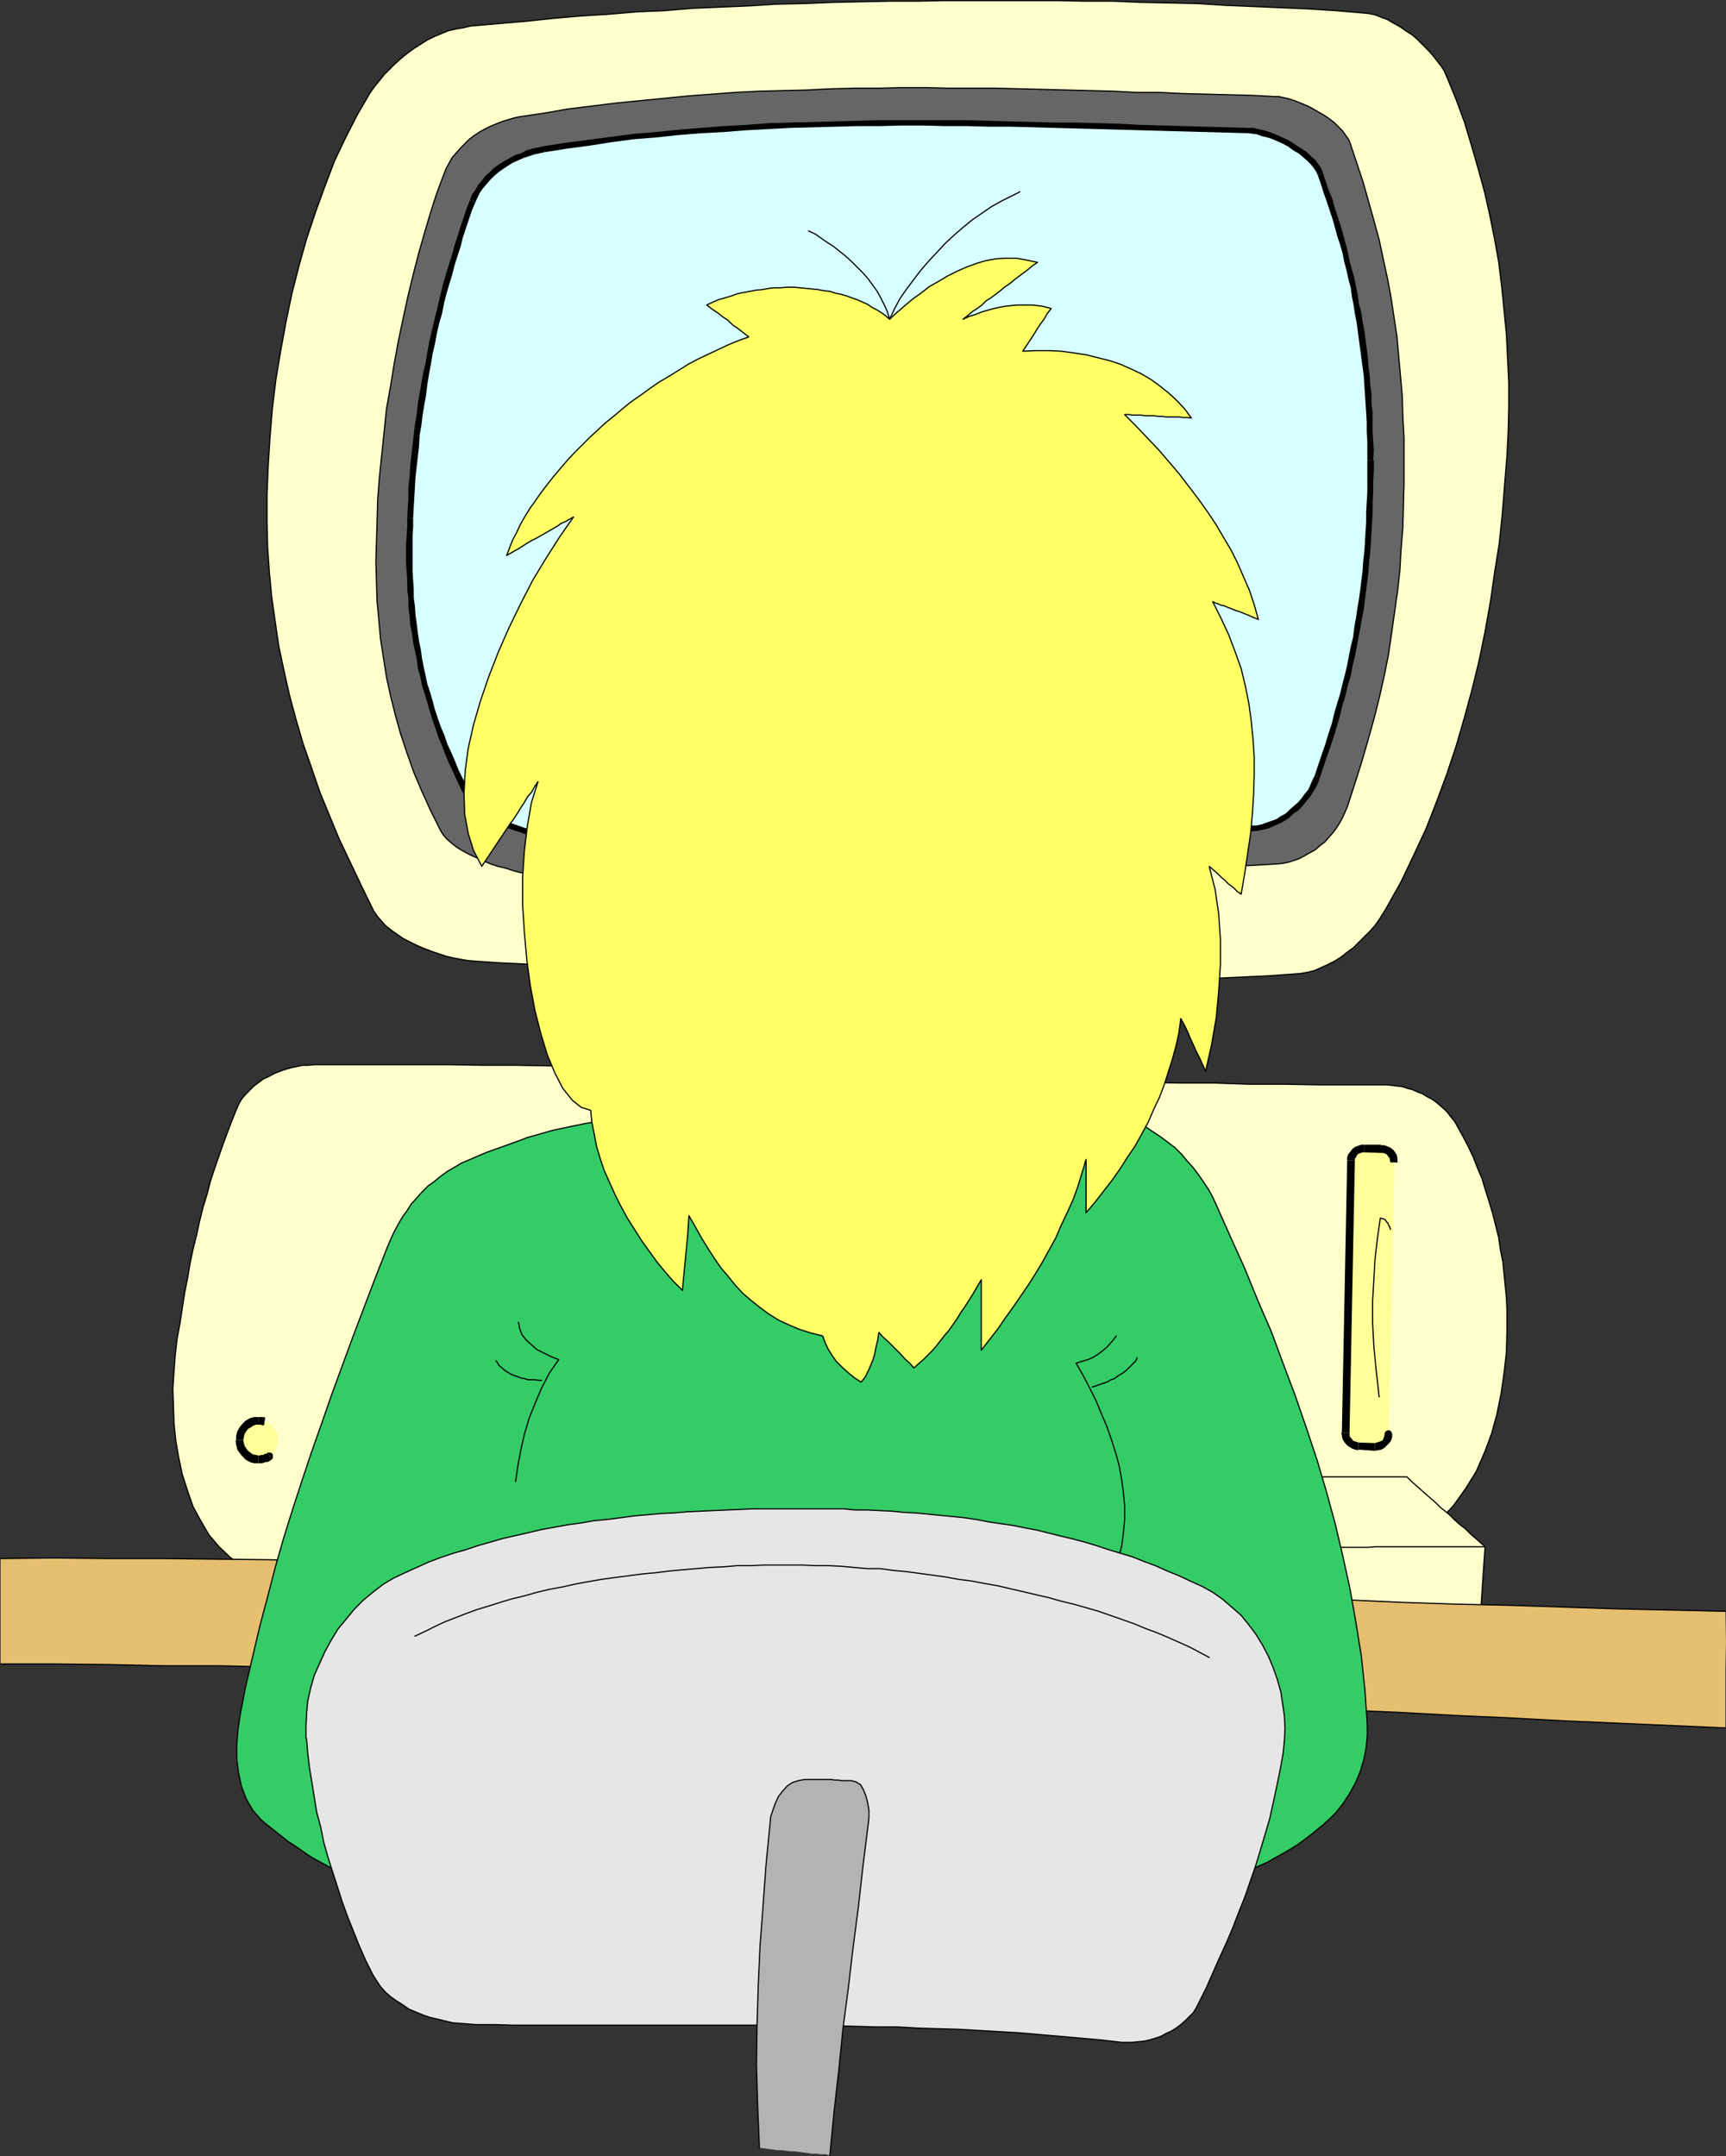
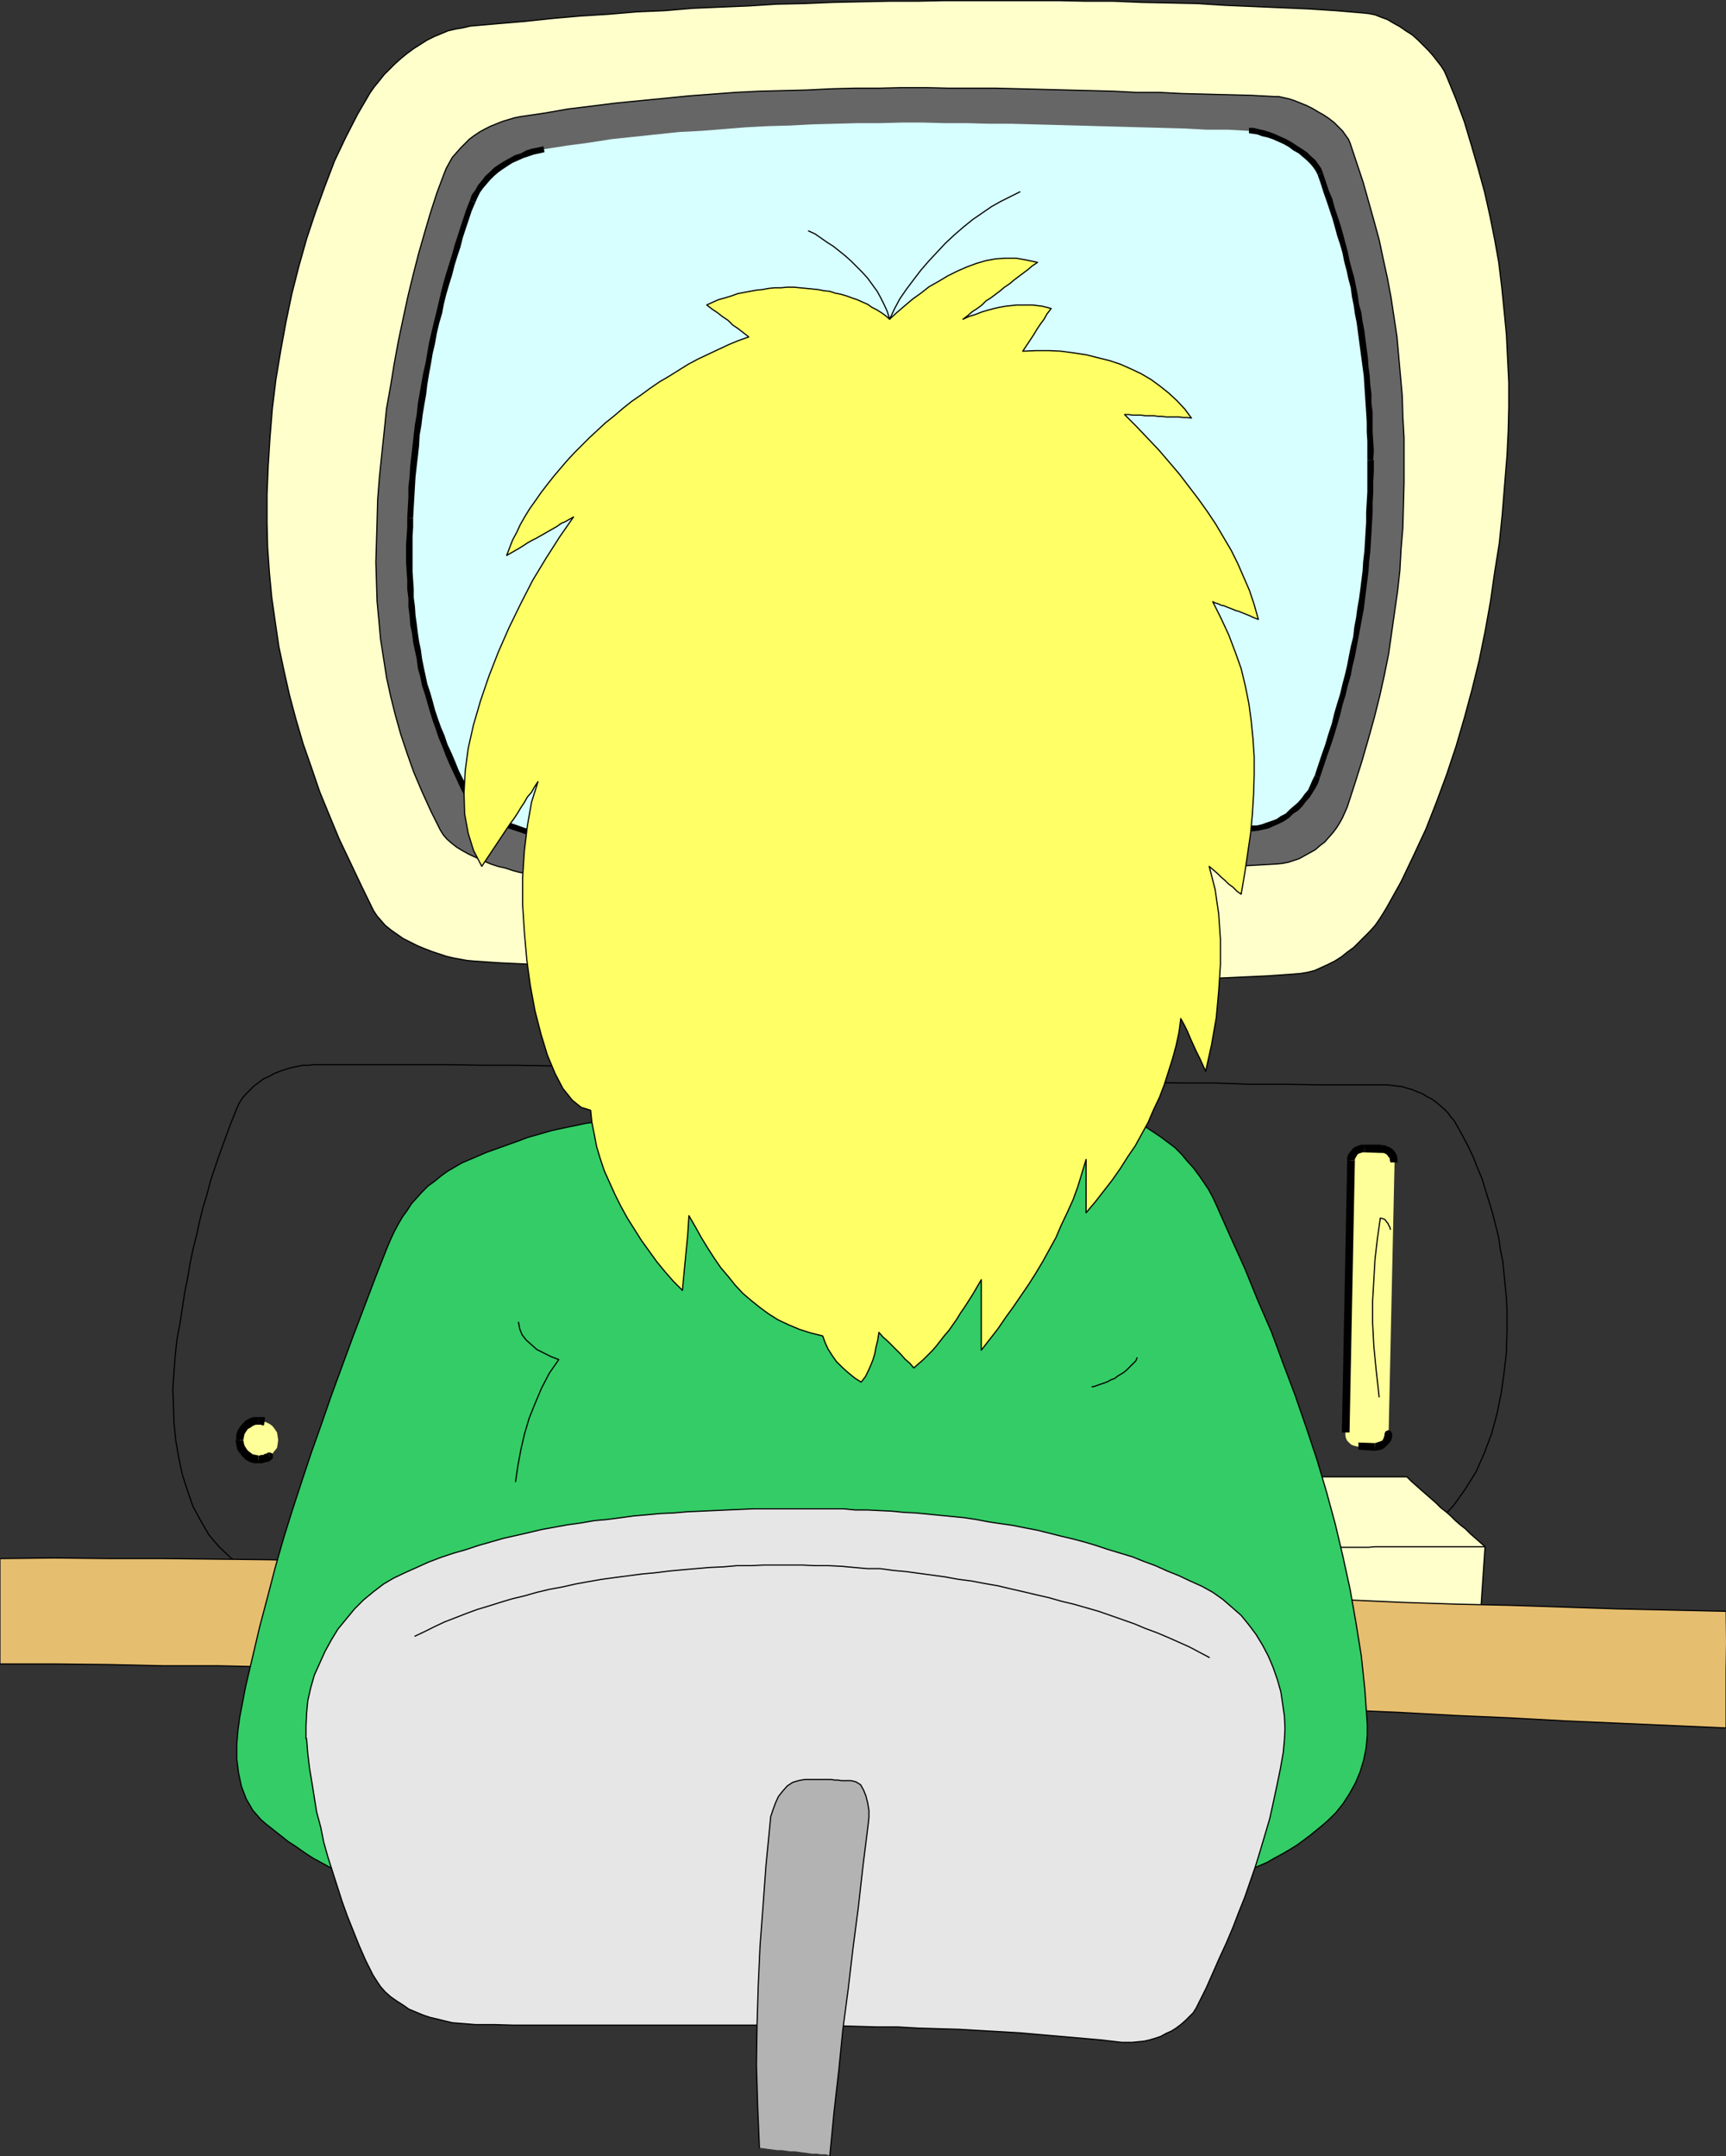
<svg xmlns="http://www.w3.org/2000/svg" xmlns:ns1="http://sodipodi.sourceforge.net/DTD/sodipodi-0.dtd" xmlns:ns2="http://www.inkscape.org/namespaces/inkscape" version="1.0" width="124.651mm" height="155.668mm" id="svg55" ns1:docname="Computer 11.wmf">
  <rect width="100%" height="100%" fill="#333333" stroke="none" />
  <ns1:namedview id="namedview55" pagecolor="#ffffff" bordercolor="#000000" borderopacity="0.25" ns2:showpageshadow="2" ns2:pageopacity="0.0" ns2:pagecheckerboard="0" ns2:deskcolor="#d1d1d1" ns2:document-units="mm" />
  <defs id="defs1">
    <pattern id="WMFhbasepattern" patternUnits="userSpaceOnUse" width="6" height="6" x="0" y="0" />
  </defs>
  <path style="fill:#ffffcc;fill-opacity:1;fill-rule:evenodd;stroke:none" d="m 128.444,7.11 7.432,-0.646 7.594,-0.646 7.594,-0.808 7.432,-0.646 7.755,-0.485 7.594,-0.646 7.594,-0.323 7.594,-0.646 7.594,-0.323 7.755,-0.323 7.594,-0.485 7.594,-0.162 7.755,-0.323 7.594,-0.162 7.755,-0.162 h 7.594 l 7.755,-0.162 h 7.594 7.594 7.755 7.755 l 7.594,0.162 h 7.594 l 7.594,0.323 7.755,0.162 7.594,0.162 7.594,0.485 7.594,0.323 7.594,0.323 7.432,0.323 7.594,0.485 7.594,0.646 1.454,0.162 1.616,0.323 1.616,0.646 1.777,0.646 1.616,0.97 1.777,0.97 1.616,1.131 1.777,1.131 1.454,1.293 1.454,1.454 1.454,1.454 1.293,1.454 1.131,1.454 1.131,1.454 0.808,1.293 0.646,1.454 2.585,6.302 2.262,6.14 1.939,6.464 1.777,6.14 1.777,6.464 1.454,6.464 1.293,6.464 1.131,6.302 0.808,6.625 0.646,6.464 0.646,6.625 0.323,6.625 0.323,6.464 v 6.625 l -0.162,6.625 -0.323,6.625 -0.646,7.918 -0.646,8.08 -0.808,7.918 -1.293,8.08 -1.131,7.918 -1.454,8.08 -1.616,7.918 -1.939,7.918 -2.1,7.756 -2.262,7.756 -2.585,7.756 -2.747,7.433 -2.908,7.433 -3.393,7.272 -3.393,7.11 -3.878,6.948 -0.969,1.616 -1.131,1.778 -1.131,1.616 -1.454,1.616 -1.454,1.454 -1.454,1.454 -1.454,1.454 -1.777,1.293 -1.616,1.293 -1.777,1.131 -1.939,0.97 -1.777,0.808 -1.777,0.808 -1.939,0.485 -1.939,0.323 -1.939,0.162 -6.947,0.485 -6.947,0.323 -7.109,0.323 -6.947,0.162 -7.109,0.162 -6.947,0.162 -6.947,0.162 h -7.109 l -6.947,0.162 h -6.947 -6.947 -6.947 l -7.109,-0.162 h -6.947 l -6.947,-0.162 -6.947,-0.162 -6.947,-0.162 h -6.947 l -6.947,-0.323 -7.109,-0.162 -6.947,-0.323 -6.947,-0.323 -6.947,-0.323 -7.109,-0.323 -6.947,-0.323 -6.947,-0.323 -6.947,-0.323 -7.109,-0.485 -6.947,-0.323 -7.109,-0.485 -6.947,-0.323 -7.109,-0.485 -1.777,-0.162 -1.777,-0.323 -1.777,-0.323 -2.1,-0.485 -1.939,-0.646 -1.939,-0.646 -2.1,-0.808 -1.939,-0.808 -1.939,-0.97 -1.939,-0.97 -1.616,-1.131 -1.616,-1.131 -1.616,-1.293 -1.131,-1.293 -1.131,-1.293 -0.969,-1.454 -3.231,-6.625 -3.07,-6.464 -3.07,-6.464 -2.747,-6.625 -2.585,-6.302 -2.262,-6.625 -2.262,-6.464 -1.939,-6.625 -1.777,-6.625 -1.454,-6.464 -1.454,-6.787 -0.969,-6.625 -0.969,-6.787 -0.646,-6.787 -0.485,-6.948 -0.162,-6.787 v -7.595 l 0.323,-7.756 0.485,-7.756 0.646,-7.918 0.969,-7.918 1.293,-7.756 1.454,-7.918 1.616,-7.756 1.939,-7.595 2.1,-7.433 2.423,-7.272 2.585,-7.11 2.585,-6.787 3.07,-6.464 3.231,-6.302 3.393,-5.817 1.131,-1.616 1.454,-1.778 1.293,-1.616 1.454,-1.454 1.454,-1.454 1.616,-1.454 1.777,-1.454 1.777,-1.293 1.777,-1.131 1.777,-1.131 1.939,-0.97 1.939,-0.808 1.939,-0.808 2.1,-0.485 1.939,-0.323 z" id="path1" />
  <path style="fill:none;stroke:#000000;stroke-width:0.323px;stroke-linecap:round;stroke-linejoin:round;stroke-miterlimit:4;stroke-dasharray:none;stroke-opacity:1" d="m 128.444,7.11 7.432,-0.646 7.594,-0.646 7.594,-0.808 7.432,-0.646 7.755,-0.485 7.594,-0.646 7.594,-0.323 7.594,-0.646 7.594,-0.323 7.755,-0.323 7.594,-0.485 7.594,-0.162 7.755,-0.323 7.594,-0.162 7.755,-0.162 h 7.594 l 7.755,-0.162 h 7.594 7.594 7.755 7.755 l 7.594,0.162 h 7.594 l 7.594,0.323 7.755,0.162 7.594,0.162 7.594,0.485 7.594,0.323 7.594,0.323 7.432,0.323 7.594,0.485 7.594,0.646 1.454,0.162 1.616,0.323 1.616,0.646 1.777,0.646 1.616,0.97 1.777,0.97 1.616,1.131 1.777,1.131 1.454,1.293 1.454,1.454 1.454,1.454 1.293,1.454 1.131,1.454 1.131,1.454 0.808,1.293 0.646,1.454 2.585,6.302 2.262,6.14 1.939,6.464 1.777,6.14 1.777,6.464 1.454,6.464 1.293,6.464 1.131,6.302 0.808,6.625 0.646,6.464 0.646,6.625 0.323,6.625 0.323,6.464 v 6.625 l -0.162,6.625 -0.323,6.625 -0.646,7.918 -0.646,8.08 -0.808,7.918 -1.293,8.08 -1.131,7.918 -1.454,8.08 -1.616,7.918 -1.939,7.918 -2.1,7.756 -2.262,7.756 -2.585,7.756 -2.747,7.433 -2.908,7.433 -3.393,7.272 -3.393,7.11 -3.878,6.948 -0.969,1.616 -1.131,1.778 -1.131,1.616 -1.454,1.616 -1.454,1.454 -1.454,1.454 -1.454,1.454 -1.777,1.293 -1.616,1.293 -1.777,1.131 -1.939,0.97 -1.777,0.808 -1.777,0.808 -1.939,0.485 -1.939,0.323 -1.939,0.162 -6.947,0.485 -6.947,0.323 -7.109,0.323 -6.947,0.162 -7.109,0.162 -6.947,0.162 -6.947,0.162 h -7.109 l -6.947,0.162 h -6.947 -6.947 -6.947 l -7.109,-0.162 h -6.947 l -6.947,-0.162 -6.947,-0.162 -6.947,-0.162 h -6.947 l -6.947,-0.323 -7.109,-0.162 -6.947,-0.323 -6.947,-0.323 -6.947,-0.323 -7.109,-0.323 -6.947,-0.323 -6.947,-0.323 -6.947,-0.323 -7.109,-0.485 -6.947,-0.323 -7.109,-0.485 -6.947,-0.323 -7.109,-0.485 -1.777,-0.162 -1.777,-0.323 -1.777,-0.323 -2.1,-0.485 -1.939,-0.646 -1.939,-0.646 -2.1,-0.808 -1.939,-0.808 -1.939,-0.97 -1.939,-0.97 -1.616,-1.131 -1.616,-1.131 -1.616,-1.293 -1.131,-1.293 -1.131,-1.293 -0.969,-1.454 -3.231,-6.625 -3.07,-6.464 -3.07,-6.464 -2.747,-6.625 -2.585,-6.302 -2.262,-6.625 -2.262,-6.464 -1.939,-6.625 -1.777,-6.625 -1.454,-6.464 -1.454,-6.787 -0.969,-6.625 -0.969,-6.787 -0.646,-6.787 -0.485,-6.948 -0.162,-6.787 v -7.595 l 0.323,-7.756 0.485,-7.756 0.646,-7.918 0.969,-7.918 1.293,-7.756 1.454,-7.918 1.616,-7.756 1.939,-7.595 2.1,-7.433 2.423,-7.272 2.585,-7.11 2.585,-6.787 3.07,-6.464 3.231,-6.302 3.393,-5.817 1.131,-1.616 1.454,-1.778 1.293,-1.616 1.454,-1.454 1.454,-1.454 1.616,-1.454 1.777,-1.454 1.777,-1.293 1.777,-1.131 1.777,-1.131 1.939,-0.97 1.939,-0.808 1.939,-0.808 2.1,-0.485 1.939,-0.323 2.1,-0.485 v 0" id="path2" />
  <path style="fill:#666666;fill-opacity:1;fill-rule:evenodd;stroke:none" d="m 142.015,31.833 6.624,-0.97 6.463,-1.131 6.624,-0.808 6.463,-0.808 6.624,-0.646 6.624,-0.646 6.463,-0.646 6.463,-0.485 6.463,-0.485 6.624,-0.323 6.463,-0.162 6.463,-0.162 6.463,-0.323 6.463,-0.162 h 6.463 l 6.463,-0.162 h 6.463 l 6.463,0.162 h 6.301 6.463 l 6.463,0.162 6.301,0.162 6.301,0.162 6.463,0.162 6.301,0.162 6.301,0.323 h 6.301 l 6.301,0.323 6.301,0.162 6.301,0.162 6.301,0.162 6.139,0.323 h 1.293 l 1.454,0.323 1.454,0.323 1.454,0.485 1.616,0.646 1.616,0.646 1.616,0.808 1.616,0.97 1.454,0.808 1.454,0.97 1.454,1.131 1.131,1.131 1.131,1.131 0.808,1.131 0.808,1.131 0.485,1.131 1.777,5.333 1.777,5.333 1.454,5.171 1.454,5.171 1.454,5.333 1.131,5.333 1.131,5.171 0.969,5.171 0.808,5.333 0.808,5.333 0.485,5.494 0.485,5.333 0.485,5.494 0.162,5.656 0.323,5.656 v 5.817 6.464 l -0.162,6.14 -0.162,6.14 -0.485,5.817 -0.323,5.817 -0.646,5.817 -0.808,5.656 -0.808,5.656 -0.808,5.656 -1.131,5.656 -1.293,5.817 -1.454,5.817 -1.616,5.817 -1.777,6.14 -1.939,6.14 -2.1,6.464 -0.646,1.454 -0.646,1.454 -0.808,1.454 -0.808,1.293 -0.969,1.293 -1.131,1.293 -1.131,1.293 -1.293,0.97 -1.293,1.131 -1.454,0.808 -1.454,0.808 -1.454,0.808 -1.454,0.485 -1.454,0.485 -1.616,0.323 -1.616,0.162 -5.655,0.323 -5.978,0.323 -5.978,0.323 -5.978,0.162 -6.139,0.323 -6.139,0.162 -6.301,0.323 -6.301,0.162 -6.463,0.162 -6.301,0.323 h -6.463 l -6.463,0.323 h -6.463 l -6.624,0.162 -6.463,0.162 -6.624,0.162 h -6.624 l -6.463,0.162 h -6.624 -6.463 -6.624 -6.463 -6.463 -6.463 -6.463 -6.301 l -6.301,-0.162 h -6.139 l -6.301,-0.162 -5.978,-0.162 -5.978,-0.162 h -5.978 l -1.454,-0.162 -1.616,-0.162 -1.777,-0.323 -1.777,-0.485 -1.939,-0.646 -2.1,-0.485 -1.939,-0.646 -1.939,-0.808 -2.1,-0.97 -1.777,-0.808 -1.777,-0.97 -1.616,-0.97 -1.454,-1.131 -1.293,-1.131 -0.969,-1.131 -0.808,-1.293 -2.585,-5.171 -2.423,-5.332 -2.262,-5.333 -1.777,-5.009 -1.777,-5.332 -1.454,-5.171 -1.293,-5.171 -1.131,-5.171 -0.808,-5.171 -0.808,-5.171 -0.485,-5.333 -0.485,-5.171 -0.162,-5.333 -0.162,-5.333 0.162,-5.332 0.162,-5.494 0.162,-6.14 0.485,-6.14 0.646,-6.302 0.646,-6.14 0.646,-6.302 1.131,-6.302 0.969,-5.979 1.131,-6.14 1.293,-6.14 1.293,-5.979 1.454,-5.979 1.454,-5.656 1.616,-5.656 1.616,-5.494 1.777,-5.494 1.939,-5.171 0.646,-1.616 0.808,-1.454 0.808,-1.454 1.131,-1.293 1.131,-1.293 1.131,-1.131 1.293,-1.293 1.293,-0.97 1.454,-0.97 1.454,-0.808 1.616,-0.808 1.616,-0.646 1.616,-0.646 1.616,-0.485 1.616,-0.485 1.616,-0.323 z" id="path3" />
  <path style="fill:none;stroke:#000000;stroke-width:0.323px;stroke-linecap:round;stroke-linejoin:round;stroke-miterlimit:4;stroke-dasharray:none;stroke-opacity:1" d="m 142.015,31.833 6.624,-0.97 6.463,-1.131 6.624,-0.808 6.463,-0.808 6.624,-0.646 6.624,-0.646 6.463,-0.646 6.463,-0.485 6.463,-0.485 6.624,-0.323 6.463,-0.162 6.463,-0.162 6.463,-0.323 6.463,-0.162 h 6.463 l 6.463,-0.162 h 6.463 l 6.463,0.162 h 6.301 6.463 l 6.463,0.162 6.301,0.162 6.301,0.162 6.463,0.162 6.301,0.162 6.301,0.323 h 6.301 l 6.301,0.323 6.301,0.162 6.301,0.162 6.301,0.162 6.139,0.323 h 1.293 l 1.454,0.323 1.454,0.323 1.454,0.485 1.616,0.646 1.616,0.646 1.616,0.808 1.616,0.97 1.454,0.808 1.454,0.97 1.454,1.131 1.131,1.131 1.131,1.131 0.808,1.131 0.808,1.131 0.485,1.131 1.777,5.333 1.777,5.333 1.454,5.171 1.454,5.171 1.454,5.333 1.131,5.333 1.131,5.171 0.969,5.171 0.808,5.333 0.808,5.333 0.485,5.494 0.485,5.333 0.485,5.494 0.162,5.656 0.323,5.656 v 5.817 6.464 l -0.162,6.14 -0.162,6.14 -0.485,5.817 -0.323,5.817 -0.646,5.817 -0.808,5.656 -0.808,5.656 -0.808,5.656 -1.131,5.656 -1.293,5.817 -1.454,5.817 -1.616,5.817 -1.777,6.14 -1.939,6.14 -2.1,6.464 -0.646,1.454 -0.646,1.454 -0.808,1.454 -0.808,1.293 -0.969,1.293 -1.131,1.293 -1.131,1.293 -1.293,0.97 -1.293,1.131 -1.454,0.808 -1.454,0.808 -1.454,0.808 -1.454,0.485 -1.454,0.485 -1.616,0.323 -1.616,0.162 -5.655,0.323 -5.978,0.323 -5.978,0.323 -5.978,0.162 -6.139,0.323 -6.139,0.162 -6.301,0.323 -6.301,0.162 -6.463,0.162 -6.301,0.323 h -6.463 l -6.463,0.323 h -6.463 l -6.624,0.162 -6.463,0.162 -6.624,0.162 h -6.624 l -6.463,0.162 h -6.624 -6.463 -6.624 -6.463 -6.463 -6.463 -6.463 -6.301 l -6.301,-0.162 h -6.139 l -6.301,-0.162 -5.978,-0.162 -5.978,-0.162 h -5.978 l -1.454,-0.162 -1.616,-0.162 -1.777,-0.323 -1.777,-0.485 -1.939,-0.646 -2.1,-0.485 -1.939,-0.646 -1.939,-0.808 -2.1,-0.97 -1.777,-0.808 -1.777,-0.97 -1.616,-0.97 -1.454,-1.131 -1.293,-1.131 -0.969,-1.131 -0.808,-1.293 -2.585,-5.171 -2.423,-5.332 -2.262,-5.333 -1.777,-5.009 -1.777,-5.332 -1.454,-5.171 -1.293,-5.171 -1.131,-5.171 -0.808,-5.171 -0.808,-5.171 -0.485,-5.333 -0.485,-5.171 -0.162,-5.333 -0.162,-5.333 0.162,-5.332 0.162,-5.494 0.162,-6.14 0.485,-6.14 0.646,-6.302 0.646,-6.14 0.646,-6.302 1.131,-6.302 0.969,-5.979 1.131,-6.14 1.293,-6.14 1.293,-5.979 1.454,-5.979 1.454,-5.656 1.616,-5.656 1.616,-5.494 1.777,-5.494 1.939,-5.171 0.646,-1.616 0.808,-1.454 0.808,-1.454 1.131,-1.293 1.131,-1.293 1.131,-1.131 1.293,-1.293 1.293,-0.97 1.454,-0.97 1.454,-0.808 1.616,-0.808 1.616,-0.646 1.616,-0.646 1.616,-0.485 1.616,-0.485 1.616,-0.323 v 0" id="path4" />
  <path style="fill:#d7ffff;fill-opacity:1;fill-rule:evenodd;stroke:none" d="m 148.478,40.721 6.139,-0.97 6.139,-0.808 6.139,-0.97 6.139,-0.646 6.139,-0.646 6.139,-0.646 6.139,-0.323 6.139,-0.485 5.978,-0.485 6.139,-0.323 5.978,-0.162 6.139,-0.323 6.139,-0.162 5.978,-0.162 h 5.978 l 6.139,-0.162 h 5.978 l 5.978,0.162 h 5.978 l 5.978,0.162 h 5.978 l 5.978,0.162 5.978,0.162 5.978,0.162 5.816,0.162 5.978,0.162 5.816,0.162 5.978,0.162 5.816,0.162 5.978,0.323 h 5.816 l 5.816,0.323 h 1.131 l 1.293,0.323 1.454,0.323 1.293,0.485 1.616,0.485 1.454,0.646 1.454,0.646 1.616,0.808 1.293,0.97 1.454,0.808 1.131,0.97 1.293,0.97 0.969,1.131 0.808,0.97 0.808,1.131 0.485,0.97 1.616,4.848 1.616,4.848 1.454,4.686 1.293,4.848 1.293,4.686 1.131,4.686 0.969,4.848 0.969,4.686 0.808,4.848 0.646,4.848 0.485,4.848 0.485,5.009 0.323,5.009 0.323,5.171 0.162,5.171 v 5.171 5.817 l -0.162,5.656 -0.162,5.494 -0.323,5.332 -0.485,5.333 -0.485,5.171 -0.646,5.171 -0.808,5.171 -0.808,5.171 -1.131,5.171 -1.131,5.333 -1.454,5.171 -1.454,5.494 -1.616,5.494 -1.777,5.656 -2.1,5.656 -0.485,1.454 -0.646,1.293 -0.646,1.293 -0.969,1.293 -0.969,1.131 -0.969,1.131 -0.969,1.131 -1.293,0.97 -1.131,0.97 -1.293,0.97 -1.293,0.646 -1.454,0.485 -1.454,0.646 -1.293,0.323 -1.454,0.323 -1.454,0.162 -5.493,0.323 -5.493,0.162 -5.493,0.323 -5.816,0.323 -5.655,0.162 -5.655,0.162 -5.978,0.323 -5.816,0.162 -5.978,0.162 -5.978,0.162 -5.978,0.162 -6.139,0.162 -6.139,0.162 h -5.978 l -6.139,0.323 h -6.301 -5.978 l -6.139,0.162 h -6.139 -6.139 -6.139 -5.978 -6.139 -5.978 -5.978 -5.816 l -5.978,-0.162 h -5.816 l -5.816,-0.162 -5.655,-0.162 -5.655,-0.162 h -5.493 l -1.454,-0.162 -1.454,-0.162 -1.616,-0.323 -1.777,-0.323 -1.777,-0.485 -1.777,-0.646 -1.939,-0.485 -1.939,-0.808 -1.777,-0.808 -1.777,-0.646 -1.616,-0.97 -1.616,-0.808 -1.293,-1.131 -1.293,-0.97 -0.969,-1.131 -0.646,-0.97 -2.423,-4.848 -2.262,-4.848 -1.939,-4.848 -1.777,-4.525 -1.616,-4.848 -1.454,-4.686 -1.131,-4.686 -1.131,-4.686 -0.808,-4.848 -0.646,-4.686 -0.485,-4.848 -0.485,-4.686 -0.162,-4.848 v -4.848 -4.848 l 0.162,-4.848 0.323,-5.656 0.323,-5.656 0.646,-5.656 0.485,-5.656 0.808,-5.656 0.969,-5.656 0.808,-5.494 1.131,-5.656 1.131,-5.494 1.293,-5.494 1.293,-5.171 1.454,-5.333 1.454,-5.171 1.616,-5.009 1.454,-5.009 1.777,-4.686 0.646,-1.454 0.808,-1.293 0.808,-1.293 0.969,-1.131 0.969,-1.293 1.131,-0.97 1.293,-1.131 1.293,-0.97 1.293,-0.808 1.293,-0.808 1.454,-0.646 1.616,-0.646 1.454,-0.646 1.454,-0.485 1.616,-0.323 1.454,-0.323 z" id="path5" />
-   <path style="fill:#000000;fill-opacity:1;fill-rule:evenodd;stroke:none" d="m 340.901,34.904 -5.816,-0.162 -5.816,-0.162 -5.978,-0.162 -5.816,-0.162 -5.978,-0.162 -5.816,-0.323 -5.978,-0.162 -5.816,-0.162 h -5.978 l -5.978,-0.162 -5.978,-0.162 -5.978,-0.162 -5.978,-0.162 h -5.978 -5.978 -5.978 -6.139 l -5.978,0.162 -5.978,0.162 -6.139,0.162 -6.139,0.162 -5.978,0.162 -6.139,0.485 -6.139,0.323 -6.139,0.485 -5.978,0.485 -6.301,0.646 -5.978,0.485 -6.139,0.808 -6.139,0.808 -6.301,0.808 -6.139,0.97 0.323,1.616 6.139,-0.97 6.139,-0.808 6.139,-0.97 6.139,-0.808 6.139,-0.485 5.978,-0.646 6.139,-0.485 6.139,-0.323 6.139,-0.485 6.139,-0.323 5.816,-0.323 6.139,-0.162 6.139,-0.162 5.978,-0.162 h 5.978 l 6.139,-0.162 h 5.978 l 5.978,0.162 h 5.978 l 5.978,0.162 h 5.978 l 5.978,0.162 5.978,0.162 5.978,0.162 5.816,0.162 5.978,0.162 5.816,0.162 5.978,0.162 5.816,0.162 5.978,0.162 5.816,0.162 5.816,0.162 z" id="path6" />
  <path style="fill:#000000;fill-opacity:1;fill-rule:evenodd;stroke:none" d="m 361.097,47.185 -0.485,-1.293 -0.808,-1.131 -0.808,-1.131 -1.131,-0.97 -1.131,-1.131 -1.454,-0.97 -1.293,-0.808 -1.454,-0.97 -1.454,-0.808 -1.454,-0.646 -1.777,-0.808 -1.293,-0.485 -1.616,-0.485 -1.454,-0.323 -1.293,-0.323 h -1.293 v 1.454 l 1.131,0.162 1.131,0.162 1.293,0.485 1.454,0.323 1.454,0.485 1.454,0.646 1.454,0.646 1.454,0.808 1.293,0.97 1.454,0.808 1.131,0.97 1.131,0.97 0.969,0.97 0.808,0.97 0.646,0.97 0.485,0.97 1.454,-0.485 z" id="path7" />
  <path style="fill:#000000;fill-opacity:1;fill-rule:evenodd;stroke:none" d="m 374.83,125.556 0.162,-2.585 -0.162,-2.585 -0.162,-2.585 v -2.585 -2.747 l -0.323,-2.424 v -2.585 l -0.323,-2.424 -0.162,-2.585 -0.323,-2.424 -0.162,-2.424 -0.323,-2.424 -0.323,-2.424 -0.323,-2.585 -0.485,-2.424 -0.323,-2.424 -0.646,-2.262 -0.323,-2.424 -0.485,-2.424 -0.485,-2.424 -0.646,-2.262 -0.646,-2.424 -0.485,-2.424 -0.646,-2.424 -0.646,-2.424 -0.646,-2.262 -0.808,-2.424 -0.808,-2.424 -0.646,-2.424 -0.969,-2.262 -0.808,-2.424 -0.808,-2.424 -1.454,0.485 0.808,2.262 0.808,2.585 0.808,2.262 0.808,2.424 0.808,2.424 0.646,2.262 0.646,2.424 0.808,2.424 0.646,2.262 0.485,2.424 0.646,2.424 0.485,2.262 0.646,2.424 0.323,2.424 0.485,2.424 0.323,2.262 0.485,2.424 0.323,2.424 0.323,2.424 0.323,2.424 0.323,2.424 0.323,2.424 0.323,2.424 0.162,2.585 0.162,2.424 0.162,2.424 0.162,2.424 0.162,2.747 v 2.585 l 0.162,2.585 v 2.585 2.585 h 1.777 v 0 z" id="path8" />
  <path style="fill:#000000;fill-opacity:1;fill-rule:evenodd;stroke:none" d="m 360.289,212.169 0.969,-2.909 0.969,-2.909 0.969,-2.747 0.969,-2.909 0.808,-2.747 0.808,-2.747 0.646,-2.747 0.808,-2.585 0.646,-2.747 0.808,-2.747 0.485,-2.585 0.646,-2.585 0.485,-2.585 0.485,-2.585 0.485,-2.585 0.485,-2.585 0.485,-2.585 0.323,-2.585 0.323,-2.585 0.323,-2.585 0.323,-2.585 0.162,-2.585 0.323,-2.747 0.162,-2.585 0.162,-2.585 0.162,-2.909 0.162,-2.747 v -2.747 l 0.162,-2.747 v -2.909 l 0.162,-2.909 v -2.909 h -1.777 v 2.909 2.909 2.909 l -0.162,2.747 -0.162,2.747 v 2.747 l -0.162,2.585 -0.162,2.747 -0.162,2.585 -0.323,2.747 -0.162,2.585 -0.323,2.585 -0.323,2.585 -0.323,2.424 -0.485,2.747 -0.323,2.424 -0.485,2.585 -0.323,2.747 -0.646,2.585 -0.485,2.424 -0.485,2.585 -0.646,2.747 -0.646,2.424 -0.646,2.747 -0.808,2.585 -0.808,2.747 -0.646,2.747 -0.969,2.909 -0.808,2.747 -0.969,2.747 -0.969,2.909 -0.969,2.909 z" id="path9" />
  <path style="fill:#000000;fill-opacity:1;fill-rule:evenodd;stroke:none" d="m 341.709,226.874 1.616,-0.162 1.454,-0.323 1.454,-0.323 1.454,-0.646 1.454,-0.646 1.293,-0.646 1.454,-0.97 1.131,-1.131 1.293,-0.808 1.131,-1.131 0.969,-1.293 1.131,-1.293 0.808,-1.293 0.808,-1.293 0.646,-1.293 0.485,-1.454 -1.454,-0.485 -0.646,1.293 -0.485,1.131 -0.646,1.454 -0.969,1.131 -0.808,1.131 -0.969,1.131 -1.131,0.97 -1.131,0.97 -1.131,1.131 -1.293,0.646 -1.131,0.808 -1.293,0.485 -1.454,0.485 -1.293,0.485 -1.454,0.323 h -1.454 l 0.162,1.616 z" id="path10" />
  <path style="fill:#000000;fill-opacity:1;fill-rule:evenodd;stroke:none" d="m 152.84,229.298 5.493,0.162 5.655,0.162 5.655,0.162 h 5.816 l 5.816,0.162 h 5.978 5.816 l 5.978,0.162 h 5.978 6.139 5.978 6.139 l 6.139,-0.162 h 6.139 6.139 l 5.978,-0.162 h 6.301 l 6.139,-0.162 5.978,-0.162 h 6.139 l 6.139,-0.162 5.978,-0.162 5.978,-0.162 5.978,-0.323 h 5.816 l 5.978,-0.323 5.655,-0.162 5.655,-0.162 5.816,-0.323 5.655,-0.323 5.332,-0.162 5.493,-0.323 -0.162,-1.616 -5.332,0.323 -5.493,0.323 -5.493,0.162 -5.816,0.323 -5.655,0.162 -5.655,0.323 -5.978,0.162 -5.816,0.162 -5.978,0.162 -5.978,0.162 -5.978,0.162 -6.139,0.323 h -6.139 l -5.978,0.162 -6.139,0.162 h -6.301 -5.978 l -6.139,0.162 h -6.139 l -6.139,0.162 h -6.139 -5.978 -6.139 -5.978 l -5.978,-0.162 h -5.816 l -5.978,-0.162 h -5.816 l -5.816,-0.162 h -5.655 l -5.655,-0.162 -5.493,-0.162 z" id="path11" />
  <path style="fill:#000000;fill-opacity:1;fill-rule:evenodd;stroke:none" d="m 127.474,218.148 0.808,1.131 0.969,1.131 1.293,1.131 1.454,1.131 1.454,0.808 1.777,0.97 1.777,0.808 1.777,0.808 1.939,0.646 1.939,0.646 1.777,0.646 1.939,0.323 1.777,0.485 1.616,0.323 1.616,0.162 h 1.454 v -1.454 l -1.293,-0.162 -1.454,-0.162 -1.616,-0.162 -1.616,-0.485 -1.939,-0.485 -1.777,-0.485 -1.777,-0.646 -1.939,-0.646 -1.777,-0.808 -1.777,-0.646 -1.616,-1.131 -1.454,-0.808 -1.293,-0.97 -0.969,-0.808 -1.131,-1.131 -0.646,-0.97 -1.293,0.808 z" id="path12" />
  <path style="fill:#000000;fill-opacity:1;fill-rule:evenodd;stroke:none" d="m 111.156,141.392 v 2.424 l -0.162,2.424 -0.162,2.424 v 2.424 2.424 l 0.162,2.424 0.162,2.424 v 2.424 l 0.323,2.585 v 2.262 l 0.323,2.424 0.162,2.424 0.485,2.262 0.323,2.585 0.485,2.262 0.485,2.262 0.323,2.585 0.646,2.262 0.485,2.424 0.808,2.424 0.646,2.262 0.646,2.262 0.808,2.585 0.808,2.262 0.808,2.424 0.969,2.262 0.969,2.585 0.969,2.262 1.131,2.424 1.131,2.424 1.131,2.424 1.454,2.424 1.293,-0.808 -1.131,-2.424 -1.293,-2.424 -1.131,-2.262 -0.969,-2.424 -0.969,-2.262 -1.131,-2.424 -0.808,-2.424 -0.969,-2.262 -0.808,-2.262 -0.808,-2.424 -0.646,-2.424 -0.646,-2.262 -0.808,-2.424 -0.485,-2.262 -0.485,-2.262 -0.485,-2.424 -0.323,-2.424 -0.485,-2.262 -0.323,-2.262 -0.323,-2.585 -0.323,-2.262 -0.162,-2.424 -0.323,-2.424 v -2.262 l -0.162,-2.424 -0.162,-2.424 v -2.424 -2.424 -2.424 -2.424 l 0.162,-2.424 v -2.424 z" id="path13" />
  <path style="fill:#000000;fill-opacity:1;fill-rule:evenodd;stroke:none" d="m 128.282,54.618 -0.969,2.424 -0.808,2.424 -0.808,2.424 -0.808,2.585 -0.808,2.424 -0.646,2.424 -0.808,2.585 -0.808,2.585 -0.808,2.747 -0.646,2.585 -0.646,2.747 -0.646,2.747 -0.646,2.585 -0.646,2.747 -0.646,2.747 -0.485,2.747 -0.485,2.909 -0.646,2.747 -0.485,2.747 -0.485,2.747 -0.485,2.747 -0.323,3.07 -0.485,2.747 -0.323,2.747 -0.323,2.909 -0.323,2.909 -0.323,2.747 -0.162,2.909 -0.323,2.747 v 2.909 l -0.162,2.747 -0.162,2.909 h 1.616 l 0.162,-2.909 0.162,-2.747 0.162,-2.747 0.162,-2.747 0.323,-2.909 0.323,-2.747 0.323,-2.909 0.162,-2.909 0.485,-2.747 0.323,-2.747 0.485,-2.909 0.485,-2.747 0.323,-2.747 0.485,-2.909 0.485,-2.585 0.485,-2.909 0.646,-2.747 0.485,-2.747 0.646,-2.747 0.808,-2.747 0.485,-2.585 0.646,-2.585 0.808,-2.747 0.808,-2.585 0.646,-2.585 0.808,-2.585 0.808,-2.424 0.646,-2.585 0.808,-2.424 0.808,-2.424 0.808,-2.424 0.969,-2.262 z" id="path14" />
  <path style="fill:#000000;fill-opacity:1;fill-rule:evenodd;stroke:none" d="m 148.316,39.913 -1.454,0.323 -1.616,0.323 -1.616,0.485 -1.454,0.808 -1.616,0.485 -1.454,0.808 -1.454,0.808 -1.293,0.808 -1.454,0.97 -1.131,1.131 -1.293,1.131 -0.969,1.293 -0.969,1.131 -0.808,1.454 -0.969,1.293 -0.485,1.454 1.454,0.646 0.646,-1.454 0.646,-1.293 0.808,-1.131 0.969,-1.131 0.969,-1.131 1.131,-1.131 1.131,-0.97 1.131,-0.808 1.454,-0.97 1.293,-0.808 1.454,-0.646 1.454,-0.646 1.454,-0.485 1.454,-0.485 1.454,-0.323 1.454,-0.323 z" id="path15" />
-   <path style="fill:#ffffcc;fill-opacity:1;fill-rule:evenodd;stroke:none" d="m 85.629,290.541 -1.454,0.162 h -1.616 l -1.454,0.323 -1.616,0.323 -1.616,0.485 -1.454,0.485 -1.616,0.646 -1.454,0.808 -1.454,0.646 -1.293,0.97 -1.293,0.97 -1.131,1.131 -1.131,1.131 -0.969,1.131 -0.808,1.293 -0.646,1.454 -1.616,4.04 -1.454,3.878 -1.454,4.04 -1.293,3.717 -1.293,3.878 -0.969,3.717 -1.131,3.717 -0.969,3.878 -0.808,3.717 -0.969,3.878 -0.808,3.878 -0.646,3.878 -0.808,4.04 -0.646,4.201 -0.646,4.201 -0.808,4.363 -0.485,4.363 -0.323,4.363 -0.323,4.686 0.162,4.686 0.162,4.848 0.485,4.686 0.808,4.686 0.969,4.525 1.454,4.525 1.454,4.201 2.1,3.878 2.262,3.878 2.747,3.232 3.07,2.909 3.393,2.585 3.878,1.939 h 9.209 9.371 9.048 9.209 l 9.371,0.162 h 9.209 l 9.371,0.162 h 9.048 9.371 9.209 9.209 9.209 9.209 9.209 l 9.209,0.162 h 9.371 9.209 9.209 9.209 9.209 l 9.371,0.162 h 9.209 9.209 9.209 9.371 l 9.209,0.162 h 9.209 9.209 9.371 9.209 l 9.209,0.162 h 9.209 l 6.624,-2.424 6.139,-2.585 5.493,-3.232 4.847,-3.393 4.201,-4.04 3.716,-4.04 3.231,-4.525 2.908,-4.686 2.262,-5.171 1.939,-5.171 1.454,-5.333 1.131,-5.494 0.808,-5.656 0.646,-5.656 0.162,-5.979 v -5.656 l -0.162,-3.232 -0.323,-3.393 -0.323,-3.232 -0.323,-3.232 -0.646,-3.232 -0.485,-3.393 -0.808,-3.232 -0.808,-3.232 -0.969,-3.232 -0.969,-3.07 -0.969,-3.232 -1.293,-3.07 -1.131,-2.909 -1.454,-3.07 -1.454,-2.747 -1.616,-2.909 -0.646,-1.131 -0.969,-1.131 -0.808,-1.131 -0.969,-0.97 -1.131,-0.97 -1.131,-0.97 -1.131,-0.808 -1.293,-0.646 -1.293,-0.808 -1.293,-0.485 -1.454,-0.646 -1.293,-0.323 -1.454,-0.485 -1.454,-0.162 -1.293,-0.162 -1.454,-0.162 h -9.371 -9.371 l -9.371,-0.162 h -9.371 l -9.371,-0.323 h -9.209 l -9.209,-0.162 -9.048,-0.323 -9.209,-0.162 -9.209,-0.162 -9.048,-0.323 -9.048,-0.323 -9.048,-0.323 -9.209,-0.323 -9.048,-0.162 -8.886,-0.323 -9.209,-0.323 -8.886,-0.162 -9.048,-0.323 -9.048,-0.162 -9.209,-0.323 -8.886,-0.162 -9.048,-0.162 -9.209,-0.323 -9.048,-0.162 -9.048,-0.162 h -9.209 l -9.048,-0.162 h -9.371 -9.048 -9.209 z" id="path16" />
  <path style="fill:none;stroke:#000000;stroke-width:0.323px;stroke-linecap:round;stroke-linejoin:round;stroke-miterlimit:4;stroke-dasharray:none;stroke-opacity:1" d="m 85.629,290.541 -1.454,0.162 h -1.616 l -1.454,0.323 -1.616,0.323 -1.616,0.485 -1.454,0.485 -1.616,0.646 -1.454,0.808 -1.454,0.646 -1.293,0.97 -1.293,0.97 -1.131,1.131 -1.131,1.131 -0.969,1.131 -0.808,1.293 -0.646,1.454 -1.616,4.04 -1.454,3.878 -1.454,4.04 -1.293,3.717 -1.293,3.878 -0.969,3.717 -1.131,3.717 -0.969,3.878 -0.808,3.717 -0.969,3.878 -0.808,3.878 -0.646,3.878 -0.808,4.04 -0.646,4.201 -0.646,4.201 -0.808,4.363 -0.485,4.363 -0.323,4.363 -0.323,4.686 0.162,4.686 0.162,4.848 0.485,4.686 0.808,4.686 0.969,4.525 1.454,4.525 1.454,4.201 2.1,3.878 2.262,3.878 2.747,3.232 3.07,2.909 3.393,2.585 3.878,1.939 h 9.209 9.371 9.048 9.209 l 9.371,0.162 h 9.209 l 9.371,0.162 h 9.048 9.371 9.209 9.209 9.209 9.209 9.209 l 9.209,0.162 h 9.371 9.209 9.209 9.209 9.209 l 9.371,0.162 h 9.209 9.209 9.209 9.371 l 9.209,0.162 h 9.209 9.209 9.371 9.209 l 9.209,0.162 h 9.209 l 6.624,-2.424 6.139,-2.585 5.493,-3.232 4.847,-3.393 4.201,-4.04 3.716,-4.04 3.231,-4.525 2.908,-4.686 2.262,-5.171 1.939,-5.171 1.454,-5.333 1.131,-5.494 0.808,-5.656 0.646,-5.656 0.162,-5.979 v -5.656 l -0.162,-3.232 -0.323,-3.393 -0.323,-3.232 -0.323,-3.232 -0.646,-3.232 -0.485,-3.393 -0.808,-3.232 -0.808,-3.232 -0.969,-3.232 -0.969,-3.07 -0.969,-3.232 -1.293,-3.07 -1.131,-2.909 -1.454,-3.07 -1.454,-2.747 -1.616,-2.909 -0.646,-1.131 -0.969,-1.131 -0.808,-1.131 -0.969,-0.97 -1.131,-0.97 -1.131,-0.97 -1.131,-0.808 -1.293,-0.646 -1.293,-0.808 -1.293,-0.485 -1.454,-0.646 -1.293,-0.323 -1.454,-0.485 -1.454,-0.162 -1.293,-0.162 -1.454,-0.162 h -9.371 -9.371 l -9.371,-0.162 h -9.371 l -9.371,-0.323 h -9.209 l -9.209,-0.162 -9.048,-0.323 -9.209,-0.162 -9.209,-0.162 -9.048,-0.323 -9.048,-0.323 -9.048,-0.323 -9.209,-0.323 -9.048,-0.162 -8.886,-0.323 -9.209,-0.323 -8.886,-0.162 -9.048,-0.323 -9.048,-0.162 -9.209,-0.323 -8.886,-0.162 -9.048,-0.162 -9.209,-0.323 -9.048,-0.162 -9.048,-0.162 h -9.209 l -9.048,-0.162 h -9.371 -9.048 -9.209 -9.371 v 0" id="path17" />
  <path style="fill:#ffff99;fill-opacity:1;fill-rule:evenodd;stroke:none" d="m 372.406,313.325 4.524,0.162 h 0.808 l 0.646,0.323 0.646,0.323 0.485,0.485 0.485,0.485 0.323,0.646 0.162,0.646 0.162,0.808 -1.616,74.009 -0.162,0.808 -0.162,0.646 -0.323,0.646 -0.485,0.485 -0.646,0.485 -0.485,0.162 -0.646,0.323 h -0.808 -4.685 l -0.646,-0.162 -0.646,-0.162 -0.646,-0.323 -0.485,-0.485 -0.485,-0.485 -0.323,-0.646 -0.162,-0.808 v -0.646 l 1.454,-74.17 v -0.808 l 0.323,-0.646 0.323,-0.485 0.485,-0.646 0.485,-0.485 0.646,-0.323 h 0.646 l 0.808,-0.162 z" id="path18" />
  <path style="fill:#000000;fill-opacity:1;fill-rule:evenodd;stroke:none" d="m 380,391.212 -0.323,-0.646 -0.646,-0.323 -0.808,0.323 -0.323,0.646 h 2.1 z" id="path19" />
  <path style="fill:#000000;fill-opacity:1;fill-rule:evenodd;stroke:none" d="m 375.315,395.898 0.969,-0.162 0.808,-0.162 0.808,-0.485 0.646,-0.646 0.646,-0.646 0.485,-0.646 0.323,-0.97 v -0.97 h -2.1 v 0.485 l -0.162,0.485 -0.162,0.485 -0.323,0.485 -0.485,0.162 -0.485,0.162 -0.485,0.162 -0.485,0.162 v 2.101 z" id="path20" />
  <path style="fill:#000000;fill-opacity:1;fill-rule:evenodd;stroke:none" d="m 370.791,395.575 4.524,0.323 v -2.101 l -4.524,-0.162 v 2.101 0 z" id="path21" />
-   <path style="fill:#000000;fill-opacity:1;fill-rule:evenodd;stroke:none" d="m 366.105,390.889 0.162,0.808 0.162,0.97 0.485,0.808 0.646,0.808 0.646,0.485 0.808,0.485 0.808,0.323 0.969,0.162 v -2.101 l -0.485,-0.162 -0.485,-0.162 -0.485,-0.162 -0.323,-0.485 -0.323,-0.323 -0.323,-0.485 v -0.323 -0.646 h -2.1 v 0 z" id="path22" />
  <path style="fill:#000000;fill-opacity:1;fill-rule:evenodd;stroke:none" d="m 367.721,316.719 -1.454,74.17 h 2.1 l 1.454,-74.17 h -2.1 z" id="path23" />
  <path style="fill:#000000;fill-opacity:1;fill-rule:evenodd;stroke:none" d="m 372.406,312.356 h -0.808 l -0.969,0.323 -0.808,0.323 -0.646,0.485 -0.485,0.646 -0.646,0.808 -0.323,0.808 v 0.97 h 2.1 v -0.485 l 0.323,-0.485 0.162,-0.323 0.323,-0.485 0.323,-0.162 0.485,-0.162 0.485,-0.162 h 0.485 v -2.101 z" id="path24" />
  <path style="fill:#000000;fill-opacity:1;fill-rule:evenodd;stroke:none" d="m 376.93,312.356 h -4.524 v 2.101 l 4.524,0.162 v -2.101 0 z" id="path25" />
  <path style="fill:#000000;fill-opacity:1;fill-rule:evenodd;stroke:none" d="m 381.454,317.042 v -0.808 l -0.162,-0.97 -0.485,-0.808 -0.485,-0.646 -0.808,-0.646 -0.808,-0.323 -0.808,-0.323 h -0.969 v 2.101 h 0.646 l 0.485,0.162 0.323,0.162 0.323,0.323 0.323,0.485 0.323,0.323 v 0.485 l 0.162,0.646 h 2.1 v 0 z" id="path26" />
  <path style="fill:#000000;fill-opacity:1;fill-rule:evenodd;stroke:none" d="m 375.799,313.487 0.323,0.808 0.808,0.162 0.808,-0.162 0.323,-0.808 h -2.262 z" id="path27" />
  <path style="fill:none;stroke:#000000;stroke-width:0.323px;stroke-linecap:round;stroke-linejoin:round;stroke-miterlimit:4;stroke-dasharray:none;stroke-opacity:1" d="m 379.515,335.463 -0.162,-0.646 -0.323,-0.485 -0.162,-0.485 -0.323,-0.323 -0.323,-0.485 -0.323,-0.323 -0.485,-0.162 -0.646,-0.162 -0.808,5.656 -0.646,5.656 -0.323,5.656 -0.323,5.656 v 5.979 l 0.323,6.302 0.646,6.625 0.808,7.272" id="path28" />
  <path style="fill:#ffffcc;fill-opacity:1;fill-rule:evenodd;stroke:none" d="m 384.039,403.008 h -2.262 -2.262 -2.262 -2.262 -2.423 -2.262 -2.262 -2.262 -2.262 -2.262 -2.262 -2.262 -2.262 -2.262 -2.262 -2.262 l 0.162,9.211 v 9.049 l 0.323,9.211 0.162,9.049 1.616,0.162 h 1.777 1.777 l 1.777,0.162 h 1.777 1.616 l 1.777,0.162 h 1.777 1.616 1.777 1.777 l 1.777,0.162 1.777,0.162 h 1.616 1.777 l 1.777,0.162 h 1.777 1.777 l 1.777,0.162 h 1.777 1.616 1.777 1.777 l 1.777,0.162 h 1.616 l 1.777,0.162 h 1.777 l 1.777,0.162 h 1.616 1.777 1.777 l 1.777,0.162 0.323,-4.848 0.323,-4.848 0.323,-4.848 0.323,-4.686 -1.454,-1.293 -1.293,-1.131 -1.293,-1.131 -1.293,-1.293 -1.454,-1.131 -1.293,-1.131 -1.293,-1.293 -1.293,-1.131 -1.454,-1.131 -1.293,-1.293 -1.293,-1.131 -1.293,-1.131 -1.293,-1.131 -1.454,-1.293 -1.293,-1.131 z" id="path29" />
  <path style="fill:none;stroke:#000000;stroke-width:0.323px;stroke-linecap:round;stroke-linejoin:round;stroke-miterlimit:4;stroke-dasharray:none;stroke-opacity:1" d="m 384.039,403.008 h -2.262 -2.262 -2.262 -2.262 -2.423 -2.262 -2.262 -2.262 -2.262 -2.262 -2.262 -2.262 -2.262 -2.262 -2.262 -2.262 l 0.162,9.211 v 9.049 l 0.323,9.211 0.162,9.049 1.616,0.162 h 1.777 1.777 l 1.777,0.162 h 1.777 1.616 l 1.777,0.162 h 1.777 1.616 1.777 1.777 l 1.777,0.162 1.777,0.162 h 1.616 1.777 l 1.777,0.162 h 1.777 1.777 l 1.777,0.162 h 1.777 1.616 1.777 1.777 l 1.777,0.162 h 1.616 l 1.777,0.162 h 1.777 l 1.777,0.162 h 1.616 1.777 1.777 l 1.777,0.162 0.323,-4.848 0.323,-4.848 0.323,-4.848 0.323,-4.686 -1.454,-1.293 -1.293,-1.131 -1.293,-1.131 -1.293,-1.293 -1.454,-1.131 -1.293,-1.131 -1.293,-1.293 -1.293,-1.131 -1.454,-1.131 -1.293,-1.293 -1.293,-1.131 -1.293,-1.131 -1.293,-1.131 -1.454,-1.293 -1.293,-1.131 -1.293,-1.293 v 0" id="path30" />
  <path style="fill:none;stroke:#000000;stroke-width:0.323px;stroke-linecap:round;stroke-linejoin:round;stroke-miterlimit:4;stroke-dasharray:none;stroke-opacity:1" d="m 348.98,422.399 h 1.777 1.777 1.777 1.616 1.777 l 1.777,-0.162 h 1.777 1.777 1.777 1.777 1.777 1.777 1.616 1.777 l 1.777,-0.162 h 1.777 1.777 1.777 1.777 1.777 1.777 1.777 1.777 1.616 1.777 1.777 1.777 1.777 1.777 1.777 1.777 1.777" id="path31" />
  <path style="fill:#e6be6f;fill-opacity:1;fill-rule:evenodd;stroke:none" d="m 470.961,439.689 -14.541,-0.323 -14.702,-0.323 -14.702,-0.485 -14.702,-0.485 -14.702,-0.323 -14.702,-0.485 -14.702,-0.646 -14.702,-0.646 -14.702,-0.485 -14.702,-0.646 -14.702,-0.646 -14.702,-0.646 -14.864,-0.646 -14.702,-0.646 -14.702,-0.646 -14.702,-0.646 -14.864,-0.646 -14.702,-0.485 -14.702,-0.646 -14.702,-0.485 -14.864,-0.646 -14.702,-0.485 -14.702,-0.485 -14.702,-0.485 -14.702,-0.323 -14.702,-0.323 -14.702,-0.323 -14.702,-0.162 -14.702,-0.162 h -14.702 l -14.702,-0.162 -14.702,0.162 v 7.272 7.11 7.11 7.272 H 15.026 l 14.702,0.162 14.702,0.323 h 14.702 l 14.702,0.323 14.864,0.323 14.541,0.323 14.864,0.323 14.541,0.485 14.864,0.485 14.702,0.485 14.541,0.485 14.864,0.646 14.702,0.485 14.541,0.808 14.864,0.485 14.702,0.646 14.541,0.808 14.702,0.646 14.702,0.808 14.702,0.646 14.702,0.808 14.864,0.646 14.541,0.646 14.864,0.808 14.702,0.646 14.702,0.808 14.702,0.646 14.702,0.808 14.702,0.646 14.702,0.646 14.702,0.646 v -8.241 -7.595 l 0.162,-7.756 z" id="path32" />
  <path style="fill:none;stroke:#000000;stroke-width:0.323px;stroke-linecap:round;stroke-linejoin:round;stroke-miterlimit:4;stroke-dasharray:none;stroke-opacity:1" d="M 0.162,454.071 H 15.026 l 14.702,0.162 14.702,0.323 h 14.702 l 14.702,0.323 14.864,0.323 14.541,0.323 14.864,0.323 14.541,0.485 14.864,0.485 14.702,0.485 14.541,0.485 14.864,0.646 14.702,0.485 14.541,0.808 14.864,0.485 14.702,0.646 14.541,0.808 14.702,0.646 14.702,0.808 14.702,0.646 14.702,0.808 14.864,0.646 14.541,0.646 14.864,0.808 14.702,0.646 14.702,0.808 14.702,0.646 14.702,0.808 14.702,0.646 14.702,0.646 14.702,0.646" id="path33" />
  <path style="fill:none;stroke:#000000;stroke-width:0.323px;stroke-linecap:round;stroke-linejoin:round;stroke-miterlimit:4;stroke-dasharray:none;stroke-opacity:1" d="m 470.961,439.689 -14.541,-0.323 -14.702,-0.323 -14.702,-0.485 -14.702,-0.485 -14.702,-0.323 -14.702,-0.485 -14.702,-0.646 -14.702,-0.646 -14.702,-0.485 -14.702,-0.646 -14.702,-0.646 -14.702,-0.646 -14.864,-0.646 -14.702,-0.646 -14.702,-0.646 -14.702,-0.646 -14.864,-0.646 -14.702,-0.485 -14.702,-0.646 -14.702,-0.485 -14.864,-0.646 -14.702,-0.485 -14.702,-0.485 -14.702,-0.485 -14.702,-0.323 -14.702,-0.323 -14.702,-0.323 -14.702,-0.162 -14.702,-0.162 h -14.702 l -14.702,-0.162 -14.702,0.162" id="path34" />
  <path style="fill:#33cc66;fill-opacity:1;fill-rule:evenodd;stroke:none" d="m 167.058,305.73 -2.423,0.323 -2.423,0.162 -2.262,0.323 -2.262,0.485 -2.423,0.485 -2.262,0.485 -2.262,0.485 -2.262,0.646 -2.262,0.646 -2.262,0.646 -2.1,0.808 -2.262,0.808 -2.262,0.808 -2.262,0.808 -2.262,0.808 -2.262,0.97 -2.262,0.97 -2.262,0.97 -1.939,1.131 -1.939,1.131 -1.777,1.293 -1.777,1.454 -1.777,1.293 -1.616,1.616 -1.454,1.616 -1.454,1.616 -1.131,1.778 -1.293,1.778 -1.131,1.939 -1.131,2.101 -0.969,2.101 -0.969,2.262 -3.231,8.241 -3.07,8.08 -3.07,8.08 -2.908,7.918 -2.908,7.918 -2.747,7.918 -2.747,7.756 -2.585,7.756 -2.585,7.918 -2.423,7.756 -2.262,7.918 -2.1,8.08 -2.1,7.918 -1.939,8.241 -1.939,8.241 -1.616,8.403 -0.485,3.555 -0.323,3.878 v 3.878 l 0.485,3.878 0.808,3.717 1.293,3.393 1.777,3.07 2.262,2.585 1.293,1.131 1.454,1.131 1.616,1.293 1.454,1.131 1.616,1.293 1.777,1.131 1.616,1.131 1.616,1.131 1.777,1.131 1.777,0.97 1.777,0.97 1.777,0.97 1.777,0.97 1.777,0.646 1.939,0.808 1.777,0.485 h 7.432 7.27 7.27 7.432 7.27 7.27 7.432 7.27 7.432 7.27 7.432 7.27 7.27 7.432 7.27 7.432 7.432 7.27 7.432 7.27 7.27 7.432 7.27 7.27 7.432 7.432 7.27 7.27 7.432 7.27 7.432 7.27 l 2.262,-0.485 2.1,-0.808 2.1,-0.646 2.1,-0.808 2.1,-0.97 2.262,-0.97 1.939,-1.131 2.1,-1.131 1.939,-1.131 2.1,-1.293 1.777,-1.293 1.939,-1.454 1.777,-1.454 1.777,-1.454 1.777,-1.616 1.616,-1.616 1.939,-2.424 1.777,-2.747 1.616,-2.909 1.293,-3.07 0.969,-3.232 0.646,-3.232 0.323,-3.393 v -3.07 l -0.646,-9.372 -0.969,-9.211 -1.454,-9.049 -1.616,-9.211 -1.939,-8.888 -2.1,-8.888 -2.423,-8.888 -2.585,-8.726 -2.908,-8.726 -3.07,-8.888 -3.231,-8.564 -3.231,-8.726 -3.716,-8.564 -3.554,-8.726 -3.878,-8.564 -3.878,-8.726 -0.969,-2.101 -1.131,-2.101 -1.293,-1.939 -1.454,-2.101 -1.454,-1.939 -1.616,-1.778 -1.616,-1.939 -1.777,-1.778 -1.939,-1.454 -1.939,-1.454 -1.939,-1.293 -1.939,-1.293 -2.1,-0.97 -2.262,-0.808 -2.262,-0.646 -2.1,-0.485 -4.201,-0.485 -4.201,-0.485 -4.362,-0.485 -4.201,-0.323 -4.201,-0.323 -4.362,-0.323 -4.201,-0.323 -4.362,-0.162 h -4.201 l -4.362,-0.323 h -4.201 -4.362 -4.362 -4.201 l -4.524,0.162 -4.201,0.162 -4.362,0.162 -4.362,0.162 -4.201,0.162 -4.524,0.162 -4.201,0.162 -4.362,0.323 -4.362,0.162 -4.201,0.323 -4.201,0.323 -4.362,0.323 -4.362,0.323 -4.201,0.162 -4.201,0.323 -4.362,0.323 -4.201,0.162 -4.201,0.323 z" id="path35" />
  <path style="fill:none;stroke:#000000;stroke-width:0.323px;stroke-linecap:round;stroke-linejoin:round;stroke-miterlimit:4;stroke-dasharray:none;stroke-opacity:1" d="m 167.058,305.73 -2.423,0.323 -2.423,0.162 -2.262,0.323 -2.262,0.485 -2.423,0.485 -2.262,0.485 -2.262,0.485 -2.262,0.646 -2.262,0.646 -2.262,0.646 -2.1,0.808 -2.262,0.808 -2.262,0.808 -2.262,0.808 -2.262,0.808 -2.262,0.97 -2.262,0.97 -2.262,0.97 -1.939,1.131 -1.939,1.131 -1.777,1.293 -1.777,1.454 -1.777,1.293 -1.616,1.616 -1.454,1.616 -1.454,1.616 -1.131,1.778 -1.293,1.778 -1.131,1.939 -1.131,2.101 -0.969,2.101 -0.969,2.262 -3.231,8.241 -3.07,8.08 -3.07,8.08 -2.908,7.918 -2.908,7.918 -2.747,7.918 -2.747,7.756 -2.585,7.756 -2.585,7.918 -2.423,7.756 -2.262,7.918 -2.1,8.08 -2.1,7.918 -1.939,8.241 -1.939,8.241 -1.616,8.403 -0.485,3.555 -0.323,3.878 v 3.878 l 0.485,3.878 0.808,3.717 1.293,3.393 1.777,3.07 2.262,2.585 1.293,1.131 1.454,1.131 1.616,1.293 1.454,1.131 1.616,1.293 1.777,1.131 1.616,1.131 1.616,1.131 1.777,1.131 1.777,0.97 1.777,0.97 1.777,0.97 1.777,0.97 1.777,0.646 1.939,0.808 1.777,0.485 h 7.432 7.27 7.27 7.432 7.27 7.27 7.432 7.27 7.432 7.27 7.432 7.27 7.27 7.432 7.27 7.432 7.432 7.27 7.432 7.27 7.27 7.432 7.27 7.27 7.432 7.432 7.27 7.27 7.432 7.27 7.432 7.27 l 2.262,-0.485 2.1,-0.808 2.1,-0.646 2.1,-0.808 2.1,-0.97 2.262,-0.97 1.939,-1.131 2.1,-1.131 1.939,-1.131 2.1,-1.293 1.777,-1.293 1.939,-1.454 1.777,-1.454 1.777,-1.454 1.777,-1.616 1.616,-1.616 1.939,-2.424 1.777,-2.747 1.616,-2.909 1.293,-3.07 0.969,-3.232 0.646,-3.232 0.323,-3.393 v -3.07 l -0.646,-9.372 -0.969,-9.211 -1.454,-9.049 -1.616,-9.211 -1.939,-8.888 -2.1,-8.888 -2.423,-8.888 -2.585,-8.726 -2.908,-8.726 -3.07,-8.888 -3.231,-8.564 -3.231,-8.726 -3.716,-8.564 -3.554,-8.726 -3.878,-8.564 -3.878,-8.726 -0.969,-2.101 -1.131,-2.101 -1.293,-1.939 -1.454,-2.101 -1.454,-1.939 -1.616,-1.778 -1.616,-1.939 -1.777,-1.778 -1.939,-1.454 -1.939,-1.454 -1.939,-1.293 -1.939,-1.293 -2.1,-0.97 -2.262,-0.808 -2.262,-0.646 -2.1,-0.485 -4.201,-0.485 -4.201,-0.485 -4.362,-0.485 -4.201,-0.323 -4.201,-0.323 -4.362,-0.323 -4.201,-0.323 -4.362,-0.162 h -4.201 l -4.362,-0.323 h -4.201 -4.362 -4.362 -4.201 l -4.524,0.162 -4.201,0.162 -4.362,0.162 -4.362,0.162 -4.201,0.162 -4.524,0.162 -4.201,0.162 -4.362,0.323 -4.362,0.162 -4.201,0.323 -4.201,0.323 -4.362,0.323 -4.362,0.323 -4.201,0.162 -4.201,0.323 -4.362,0.323 -4.201,0.162 -4.201,0.323 v 0" id="path36" />
-   <path style="fill:none;stroke:#000000;stroke-width:0.323px;stroke-linecap:round;stroke-linejoin:round;stroke-miterlimit:4;stroke-dasharray:none;stroke-opacity:1" d="m 304.711,364.55 -1.131,1.454 -1.293,1.454 -1.293,1.131 -1.293,0.97 -1.293,0.808 -1.454,0.646 -1.616,0.485 -1.616,0.485 1.939,3.393 1.777,3.393 1.777,3.555 1.454,3.555 1.454,3.393 1.293,3.717 1.131,3.555 0.969,3.555 0.646,3.717 0.485,3.555 0.323,3.555 v 3.717 l -0.323,3.555 -0.485,3.717 -0.969,3.555 -0.969,3.717" id="path37" />
  <path style="fill:none;stroke:#000000;stroke-width:0.323px;stroke-linecap:round;stroke-linejoin:round;stroke-miterlimit:4;stroke-dasharray:none;stroke-opacity:1" d="m 141.531,360.833 0.323,1.778 0.646,1.616 1.131,1.454 1.454,1.293 1.454,1.293 1.939,0.97 1.939,0.97 2.1,0.808 -2.585,3.717 -2.1,4.04 -1.777,4.201 -1.616,4.04 -1.293,4.363 -0.969,4.201 -0.808,4.363 -0.646,4.363" id="path38" />
  <path style="fill:none;stroke:#000000;stroke-width:0.323px;stroke-linecap:round;stroke-linejoin:round;stroke-miterlimit:4;stroke-dasharray:none;stroke-opacity:1" d="m 310.366,370.528 -0.323,0.808 -0.646,0.646 -0.646,0.646 -0.646,0.646 -0.646,0.646 -0.808,0.646 -0.808,0.485 -0.808,0.485 -0.808,0.646 -0.969,0.323 -0.808,0.485 -0.808,0.323 -0.969,0.323 -0.969,0.323 -0.808,0.323 -0.808,0.162" id="path39" />
-   <path style="fill:none;stroke:#000000;stroke-width:0.323px;stroke-linecap:round;stroke-linejoin:round;stroke-miterlimit:4;stroke-dasharray:none;stroke-opacity:1" d="m 135.391,371.336 0.485,0.646 0.323,0.646 0.646,0.485 0.485,0.485 0.646,0.485 0.808,0.485 0.808,0.485 0.808,0.323 0.969,0.323 0.808,0.323 0.969,0.162 0.969,0.323 h 0.969 0.969 l 0.969,0.162 h 0.808" id="path40" />
  <path style="fill:#ffff99;fill-opacity:1;fill-rule:evenodd;stroke:none" d="m 70.604,387.657 1.131,0.162 0.969,0.323 0.969,0.485 0.646,0.485 0.646,0.808 0.646,0.97 0.162,0.97 0.162,1.131 -0.162,1.131 -0.162,0.97 -0.646,0.808 -0.646,0.808 -0.646,0.646 -0.969,0.485 -0.969,0.323 -1.131,0.162 -0.969,-0.162 -1.131,-0.323 -0.808,-0.485 -0.646,-0.646 -0.646,-0.808 -0.485,-0.808 -0.323,-0.97 -0.162,-1.131 0.162,-1.131 0.323,-0.97 0.485,-0.97 0.646,-0.808 0.646,-0.485 0.808,-0.485 1.131,-0.323 z" id="path41" />
  <path style="fill:#000000;fill-opacity:1;fill-rule:evenodd;stroke:none" d="m 74.158,398.16 0.323,-0.162 v -0.323 -0.485 -0.323 l -0.323,-0.323 -0.323,-0.162 H 73.512 73.027 l 1.131,1.939 v 0 z" id="path42" />
  <path style="fill:#000000;fill-opacity:1;fill-rule:evenodd;stroke:none" d="m 70.604,399.292 h 0.485 0.485 l 0.485,-0.162 0.485,-0.162 h 0.485 l 0.323,-0.162 0.485,-0.323 0.323,-0.162 -1.131,-1.939 -0.323,0.323 h -0.323 l -0.323,0.162 -0.162,0.162 h -0.323 -0.323 l -0.323,0.162 h -0.323 v 2.101 z" id="path43" />
  <path style="fill:#000000;fill-opacity:1;fill-rule:evenodd;stroke:none" d="m 64.303,392.99 0.162,1.293 0.323,1.293 0.646,0.97 0.808,0.97 0.808,0.808 1.131,0.646 1.131,0.323 h 1.293 v -2.101 l -0.808,-0.162 -0.808,-0.162 -0.646,-0.485 -0.646,-0.485 -0.485,-0.646 -0.485,-0.808 -0.162,-0.646 -0.162,-0.808 h -1.939 v 0 z" id="path44" />
  <path style="fill:#000000;fill-opacity:1;fill-rule:evenodd;stroke:none" d="M 70.604,386.688 H 69.311 l -1.131,0.323 -1.131,0.646 -0.808,0.808 -0.808,0.97 -0.646,1.131 -0.323,1.131 v 1.293 h 1.939 l 0.162,-0.808 0.162,-0.808 0.485,-0.808 0.485,-0.646 0.646,-0.323 0.646,-0.485 0.808,-0.323 h 0.808 z" id="path45" />
  <path style="fill:#000000;fill-opacity:1;fill-rule:evenodd;stroke:none" d="m 72.381,386.849 -0.323,-0.162 h -0.485 -0.485 -0.485 v 2.101 h 0.323 0.323 l 0.323,0.162 h 0.485 z" id="path46" />
  <path style="fill:#000000;fill-opacity:1;fill-rule:evenodd;stroke:none" d="m 70.442,388.788 0.485,-0.162 0.485,-0.162 0.162,-0.323 0.162,-0.323 -0.162,-0.485 v -0.323 l -0.323,-0.323 h -0.485 z" id="path47" />
  <path style="fill:#e6e6e6;fill-opacity:1;fill-rule:evenodd;stroke:none" d="m 83.529,474.431 v -3.393 l 0.162,-3.555 0.323,-3.393 0.808,-3.555 0.969,-3.393 1.454,-3.232 1.454,-3.232 1.777,-3.232 1.777,-2.909 2.262,-2.747 2.262,-2.747 2.423,-2.424 2.747,-2.262 2.747,-2.101 2.747,-1.616 3.07,-1.454 3.231,-1.454 3.231,-1.454 3.393,-1.293 3.393,-1.131 3.393,-0.97 3.393,-1.131 3.393,-0.97 3.393,-0.97 3.554,-0.808 3.554,-0.808 3.393,-0.808 3.554,-0.646 3.554,-0.646 3.554,-0.485 3.716,-0.646 3.554,-0.323 3.716,-0.485 3.554,-0.485 3.716,-0.323 3.554,-0.323 3.554,-0.162 3.716,-0.323 3.716,-0.162 3.554,-0.162 3.554,-0.162 3.716,-0.162 3.554,-0.162 h 3.554 3.716 3.554 3.554 3.554 3.231 3.393 l 3.231,0.323 h 3.393 l 3.231,0.162 3.393,0.162 3.231,0.323 3.231,0.162 3.393,0.323 3.231,0.323 3.393,0.323 3.231,0.323 3.231,0.485 3.393,0.646 3.231,0.485 3.393,0.485 3.231,0.646 3.393,0.646 3.231,0.808 3.231,0.808 3.393,0.808 3.07,0.808 3.231,0.97 3.393,1.131 3.231,0.97 3.231,0.97 3.231,1.293 3.07,1.131 3.231,1.454 3.231,1.293 3.07,1.454 3.231,1.454 2.908,1.616 2.747,1.939 2.423,2.101 2.585,2.262 2.1,2.585 1.939,2.585 1.777,2.909 1.616,3.07 1.293,3.07 1.131,3.232 0.969,3.393 0.485,3.232 0.485,3.393 0.162,3.393 -0.162,3.232 -0.323,3.393 -0.808,4.525 -0.969,4.686 -0.969,4.525 -0.969,4.363 -1.293,4.363 -1.293,4.363 -1.293,4.201 -1.454,4.201 -1.454,4.201 -1.616,4.04 -1.616,4.201 -1.777,4.201 -1.939,4.201 -1.777,4.04 -1.777,4.04 -2.1,4.201 -0.646,1.293 -0.808,1.293 -1.131,1.131 -0.969,0.97 -1.293,1.131 -1.293,0.97 -1.293,0.808 -1.454,0.646 -1.454,0.808 -1.454,0.485 -1.616,0.485 -1.454,0.323 -1.616,0.162 -1.616,0.162 h -1.454 -1.454 l -5.493,-0.646 -5.493,-0.485 -5.493,-0.485 -5.655,-0.485 -5.493,-0.485 -5.493,-0.323 -5.655,-0.323 -5.493,-0.323 -5.655,-0.162 -5.493,-0.162 -5.655,-0.323 h -5.493 l -5.655,-0.162 -5.655,-0.162 h -5.493 l -5.655,-0.162 h -5.493 -5.655 -5.493 -5.493 -5.493 -5.655 -5.493 -5.493 -5.493 -5.332 -5.493 -5.493 -5.332 -5.332 l -5.493,-0.162 h -5.17 l -1.939,-0.162 -2.1,-0.162 -2.1,-0.162 -2.1,-0.485 -1.939,-0.485 -2.1,-0.485 -1.939,-0.646 -1.939,-0.808 -1.939,-0.808 -1.616,-1.131 -1.777,-1.131 -1.616,-1.131 -1.454,-1.293 -1.293,-1.454 -0.969,-1.454 -1.131,-1.778 -1.939,-3.878 -1.777,-4.04 -1.616,-4.04 -1.616,-4.04 -1.454,-4.04 -1.293,-4.04 -1.293,-4.04 -1.293,-4.04 -1.131,-4.04 -0.808,-4.04 -1.131,-4.201 -0.646,-4.04 -0.646,-4.04 -0.646,-3.878 -0.485,-4.04 -0.323,-4.04 v 0 z" id="path48" />
  <path style="fill:none;stroke:#000000;stroke-width:0.323px;stroke-linecap:round;stroke-linejoin:round;stroke-miterlimit:4;stroke-dasharray:none;stroke-opacity:1" d="m 83.529,474.431 v -3.393 l 0.162,-3.555 0.323,-3.393 0.808,-3.555 0.969,-3.393 1.454,-3.232 1.454,-3.232 1.777,-3.232 1.777,-2.909 2.262,-2.747 2.262,-2.747 2.423,-2.424 2.747,-2.262 2.747,-2.101 2.747,-1.616 3.07,-1.454 3.231,-1.454 3.231,-1.454 3.393,-1.293 3.393,-1.131 3.393,-0.97 3.393,-1.131 3.393,-0.97 3.393,-0.97 3.554,-0.808 3.554,-0.808 3.393,-0.808 3.554,-0.646 3.554,-0.646 3.554,-0.485 3.716,-0.646 3.554,-0.323 3.716,-0.485 3.554,-0.485 3.716,-0.323 3.554,-0.323 3.554,-0.162 3.716,-0.323 3.716,-0.162 3.554,-0.162 3.554,-0.162 3.716,-0.162 3.554,-0.162 h 3.554 3.716 3.554 3.554 3.554 3.231 3.393 l 3.231,0.323 h 3.393 l 3.231,0.162 3.393,0.162 3.231,0.323 3.231,0.162 3.393,0.323 3.231,0.323 3.393,0.323 3.231,0.323 3.231,0.485 3.393,0.646 3.231,0.485 3.393,0.485 3.231,0.646 3.393,0.646 3.231,0.808 3.231,0.808 3.393,0.808 3.07,0.808 3.231,0.97 3.393,1.131 3.231,0.97 3.231,0.97 3.231,1.293 3.07,1.131 3.231,1.454 3.231,1.293 3.07,1.454 3.231,1.454 2.908,1.616 2.747,1.939 2.423,2.101 2.585,2.262 2.1,2.585 1.939,2.585 1.777,2.909 1.616,3.07 1.293,3.07 1.131,3.232 0.969,3.393 0.485,3.232 0.485,3.393 0.162,3.393 -0.162,3.232 -0.323,3.393 -0.808,4.525 -0.969,4.686 -0.969,4.525 -0.969,4.363 -1.293,4.363 -1.293,4.363 -1.293,4.201 -1.454,4.201 -1.454,4.201 -1.616,4.04 -1.616,4.201 -1.777,4.201 -1.939,4.201 -1.777,4.04 -1.777,4.04 -2.1,4.201 -0.646,1.293 -0.808,1.293 -1.131,1.131 -0.969,0.97 -1.293,1.131 -1.293,0.97 -1.293,0.808 -1.454,0.646 -1.454,0.808 -1.454,0.485 -1.616,0.485 -1.454,0.323 -1.616,0.162 -1.616,0.162 h -1.454 -1.454 l -5.493,-0.646 -5.493,-0.485 -5.493,-0.485 -5.655,-0.485 -5.493,-0.485 -5.493,-0.323 -5.655,-0.323 -5.493,-0.323 -5.655,-0.162 -5.493,-0.162 -5.655,-0.323 h -5.493 l -5.655,-0.162 -5.655,-0.162 h -5.493 l -5.655,-0.162 h -5.493 -5.655 -5.493 -5.493 -5.493 -5.655 -5.493 -5.493 -5.493 -5.332 -5.493 -5.493 -5.332 -5.332 l -5.493,-0.162 h -5.17 l -1.939,-0.162 -2.1,-0.162 -2.1,-0.162 -2.1,-0.485 -1.939,-0.485 -2.1,-0.485 -1.939,-0.646 -1.939,-0.808 -1.939,-0.808 -1.616,-1.131 -1.777,-1.131 -1.616,-1.131 -1.454,-1.293 -1.293,-1.454 -0.969,-1.454 -1.131,-1.778 -1.939,-3.878 -1.777,-4.04 -1.616,-4.04 -1.616,-4.04 -1.454,-4.04 -1.293,-4.04 -1.293,-4.04 -1.293,-4.04 -1.131,-4.04 -0.808,-4.04 -1.131,-4.201 -0.646,-4.04 -0.646,-4.04 -0.646,-3.878 -0.485,-4.04 -0.323,-4.04 v 0" id="path49" />
  <path style="fill:none;stroke:#000000;stroke-width:0.323px;stroke-linecap:round;stroke-linejoin:round;stroke-miterlimit:4;stroke-dasharray:none;stroke-opacity:1" d="m 330.077,452.294 -2.747,-1.454 -2.747,-1.454 -2.908,-1.293 -2.908,-1.293 -3.07,-1.293 -3.07,-1.131 -3.07,-1.293 -3.231,-1.131 -3.231,-1.131 -3.231,-1.131 -3.393,-0.97 -3.393,-0.97 -3.393,-0.808 -3.393,-0.97 -3.554,-0.808 -3.393,-0.808 -3.554,-0.808 -3.393,-0.808 -3.716,-0.646 -3.393,-0.646 -3.716,-0.485 -3.554,-0.646 -3.554,-0.485 -3.554,-0.485 -3.554,-0.485 -3.554,-0.323 -3.554,-0.485 h -3.554 l -3.554,-0.323 -3.554,-0.323 -3.393,-0.162 h -3.554 l -3.554,-0.162 h -3.393 -3.554 -3.716 l -3.554,0.162 h -3.716 l -3.716,0.323 -3.716,0.162 -3.716,0.323 -3.716,0.323 -3.554,0.323 -3.878,0.485 -3.554,0.323 -3.716,0.485 -3.716,0.485 -3.554,0.485 -3.716,0.646 -3.554,0.646 -3.554,0.808 -3.554,0.646 -3.393,0.808 -3.393,0.97 -3.393,0.808 -3.231,0.97 -3.07,0.97 -3.231,0.97 -3.07,1.131 -2.908,1.131 -2.908,1.131 -2.747,1.293 -2.585,1.293 -2.747,1.293" id="path50" />
  <path style="fill:#b3b3b3;fill-opacity:1;fill-rule:evenodd;stroke:none" d="m 226.514,588.192 1.131,-11.796 1.293,-11.311 1.131,-11.311 1.454,-10.988 1.293,-10.988 1.454,-11.15 1.293,-11.473 1.454,-11.635 0.162,-1.616 v -1.939 l -0.323,-1.939 -0.485,-1.939 -0.646,-1.616 -0.808,-1.454 -1.293,-0.808 -1.293,-0.323 h -0.969 -0.969 -0.808 l -0.808,-0.162 h -0.969 l -0.969,-0.162 h -0.808 -0.969 -0.808 -0.969 -0.969 -0.808 -0.969 -0.808 l -0.969,0.162 -0.808,0.162 -1.616,0.485 -1.454,0.97 -1.293,1.454 -1.131,1.454 -0.808,1.778 -0.646,1.778 -0.646,1.939 -0.162,1.778 -1.131,11.635 -0.808,11.15 -0.808,10.827 -0.485,10.665 -0.323,10.665 -0.162,10.988 0.323,10.988 0.485,11.635 1.293,0.162 1.131,0.162 1.293,0.162 1.131,0.162 h 1.293 l 1.131,0.162 1.131,0.162 h 1.293 l 1.131,0.162 1.293,0.162 1.131,0.162 1.131,0.162 h 1.293 l 1.131,0.162 h 1.293 l 1.131,0.323 z" id="path51" />
  <path style="fill:none;stroke:#000000;stroke-width:0.323px;stroke-linecap:round;stroke-linejoin:round;stroke-miterlimit:4;stroke-dasharray:none;stroke-opacity:1" d="m 226.514,588.192 1.131,-11.796 1.293,-11.311 1.131,-11.311 1.454,-10.988 1.293,-10.988 1.454,-11.15 1.293,-11.473 1.454,-11.635 0.162,-1.616 v -1.939 l -0.323,-1.939 -0.485,-1.939 -0.646,-1.616 -0.808,-1.454 -1.293,-0.808 -1.293,-0.323 h -0.969 -0.969 -0.808 l -0.808,-0.162 h -0.969 l -0.969,-0.162 h -0.808 -0.969 -0.808 -0.969 -0.969 -0.808 -0.969 -0.808 l -0.969,0.162 -0.808,0.162 -1.616,0.485 -1.454,0.97 -1.293,1.454 -1.131,1.454 -0.808,1.778 -0.646,1.778 -0.646,1.939 -0.162,1.778 -1.131,11.635 -0.808,11.15 -0.808,10.827 -0.485,10.665 -0.323,10.665 -0.162,10.988 0.323,10.988 0.485,11.635" id="path52" />
  <path style="fill:#ffff66;fill-opacity:1;fill-rule:evenodd;stroke:none" d="m 242.832,87.098 -1.131,-0.97 -1.131,-0.808 -1.293,-0.808 -1.293,-0.646 -1.131,-0.808 -1.454,-0.646 -1.454,-0.646 -1.454,-0.485 -1.293,-0.485 -1.616,-0.485 -1.616,-0.323 -1.454,-0.485 -1.616,-0.162 -1.616,-0.323 -1.616,-0.162 -1.616,-0.162 -1.777,-0.162 -1.616,-0.162 h -1.777 l -1.616,0.162 h -1.777 l -1.616,0.162 -1.777,0.323 -1.616,0.162 -1.777,0.323 -1.777,0.323 -1.616,0.323 -1.777,0.646 -1.616,0.485 -1.777,0.485 -1.454,0.646 -1.777,0.808 1.454,1.131 1.454,0.97 1.454,1.131 1.454,0.97 1.293,1.293 1.454,0.97 1.454,1.131 1.454,1.131 -2.747,0.97 -2.747,1.131 -2.747,1.293 -2.747,1.293 -2.747,1.293 -2.747,1.454 -2.585,1.616 -2.585,1.616 -2.747,1.616 -2.585,1.778 -2.423,1.778 -2.585,1.778 -2.423,1.939 -2.262,1.939 -2.423,1.939 -2.262,2.101 -2.1,1.939 -2.1,2.101 -2.1,2.101 -1.939,2.101 -1.939,2.262 -1.777,2.101 -1.777,2.262 -1.616,2.101 -1.454,2.101 -1.616,2.262 -1.293,2.101 -1.293,2.262 -0.969,2.101 -1.131,2.101 -0.808,2.101 -0.808,2.101 1.131,-0.646 1.131,-0.646 1.131,-0.646 1.293,-0.808 0.969,-0.646 1.131,-0.646 1.293,-0.646 1.131,-0.646 1.131,-0.646 1.131,-0.646 1.131,-0.646 1.131,-0.646 1.131,-0.808 1.131,-0.485 1.131,-0.646 1.131,-0.646 -3.716,5.332 -3.716,5.817 -3.716,6.14 -3.231,6.302 -3.231,6.625 -2.908,6.625 -2.585,6.625 -2.262,6.625 -1.939,6.625 -1.454,6.464 -0.808,6.14 -0.323,5.979 0.162,5.656 0.969,5.332 1.454,4.686 2.262,4.363 0.969,-1.454 0.969,-1.454 0.969,-1.454 0.969,-1.454 0.969,-1.454 0.969,-1.454 0.969,-1.454 0.969,-1.454 0.969,-1.293 0.969,-1.454 0.969,-1.616 0.969,-1.454 0.808,-1.454 1.131,-1.293 0.808,-1.454 0.969,-1.454 -1.777,5.656 -1.131,6.464 -0.808,6.787 -0.485,7.272 v 7.433 l 0.485,7.433 0.646,7.433 0.969,7.11 1.293,6.948 1.616,6.302 1.777,5.817 2.1,5.009 2.1,4.04 2.585,3.232 2.423,1.939 2.585,0.808 0.323,3.232 0.646,3.232 0.646,3.393 0.969,3.232 1.131,3.393 1.454,3.232 1.454,3.232 1.616,3.232 1.777,3.232 1.939,3.07 1.939,3.07 2.1,2.909 2.1,2.909 2.262,2.747 2.262,2.585 2.423,2.424 0.485,-5.171 0.485,-5.009 0.485,-5.009 0.323,-5.171 1.777,3.07 1.616,2.909 1.777,2.909 1.777,2.747 1.777,2.585 1.939,2.262 1.939,2.424 2.1,2.262 2.262,1.939 2.423,1.939 2.423,1.778 2.585,1.616 2.747,1.293 3.07,1.293 3.07,0.97 3.231,0.808 0.646,1.778 0.808,1.778 1.131,1.778 1.131,1.616 1.616,1.616 1.616,1.454 1.777,1.454 1.777,1.131 1.131,-1.454 0.808,-1.616 0.646,-1.454 0.646,-1.616 0.485,-1.616 0.323,-1.778 0.485,-1.939 0.323,-2.101 1.131,1.293 1.293,1.131 1.131,1.131 1.293,1.293 1.131,1.131 1.131,1.293 1.293,1.131 1.131,1.293 1.293,-1.131 1.293,-1.131 1.293,-1.293 1.131,-1.131 1.131,-1.293 1.131,-1.454 1.131,-1.454 1.131,-1.293 1.131,-1.616 1.131,-1.616 0.969,-1.616 1.131,-1.616 1.131,-1.778 1.131,-1.778 1.131,-1.939 1.131,-1.939 v 4.525 5.009 5.171 4.525 l 2.262,-2.909 2.262,-2.909 2.1,-3.07 2.1,-2.909 2.1,-3.07 2.1,-3.07 1.939,-3.07 1.939,-3.232 1.777,-3.232 1.777,-3.232 1.454,-3.393 1.616,-3.393 1.616,-3.555 1.293,-3.555 1.131,-3.717 1.131,-3.717 v 3.555 3.555 3.717 3.717 l 2.585,-3.07 2.262,-2.909 2.262,-2.909 2.262,-3.232 1.939,-3.07 2.1,-3.07 1.777,-3.232 1.777,-3.232 1.454,-3.393 1.616,-3.393 1.293,-3.393 1.131,-3.555 1.131,-3.555 0.969,-3.555 0.808,-3.717 0.485,-3.717 0.969,1.778 0.808,1.616 0.808,1.939 0.808,1.778 0.808,1.778 0.969,1.939 0.808,1.778 0.808,1.778 1.616,-7.272 1.293,-7.433 0.646,-7.11 0.485,-7.272 v -6.948 l -0.485,-6.948 -0.969,-6.625 -1.616,-6.302 1.131,0.97 1.131,0.97 0.969,0.97 1.131,0.97 0.969,0.97 1.131,0.808 1.131,1.131 1.131,0.808 0.969,-5.656 0.808,-5.494 0.808,-5.494 0.485,-5.332 0.323,-5.333 0.162,-5.171 v -5.009 l -0.323,-4.848 -0.485,-5.009 -0.646,-4.686 -0.969,-4.848 -1.131,-4.686 -1.616,-4.525 -1.777,-4.686 -2.1,-4.525 -2.262,-4.525 0.646,0.323 0.969,0.323 0.646,0.323 0.808,0.162 0.808,0.323 0.808,0.323 0.808,0.323 0.808,0.323 0.646,0.162 0.808,0.323 0.808,0.323 0.808,0.323 0.808,0.323 0.646,0.323 0.808,0.323 0.808,0.323 -1.131,-4.04 -1.293,-3.878 -1.616,-3.717 -1.616,-3.717 -1.777,-3.555 -2.1,-3.555 -2.1,-3.555 -2.262,-3.393 -2.423,-3.393 -2.585,-3.393 -2.585,-3.393 -2.747,-3.232 -2.908,-3.393 -3.07,-3.232 -3.07,-3.232 -3.231,-3.232 h 1.131 l 1.131,0.162 h 1.131 1.131 l 1.131,0.162 h 1.131 1.131 l 1.293,0.162 h 0.969 l 1.131,0.162 h 1.131 1.293 1.131 l 1.131,0.162 h 1.131 l 1.131,0.162 -1.777,-2.424 -2.1,-2.262 -2.262,-2.101 -2.423,-1.939 -2.423,-1.778 -2.747,-1.616 -2.747,-1.293 -2.908,-1.293 -2.908,-0.97 -3.231,-0.808 -3.231,-0.808 -3.231,-0.485 -3.554,-0.485 -3.231,-0.162 h -3.716 l -3.554,0.162 0.969,-1.454 0.969,-1.454 0.969,-1.454 0.969,-1.616 0.969,-1.454 0.969,-1.293 0.808,-1.454 1.131,-1.454 -1.131,-0.323 -1.293,-0.323 -1.293,-0.162 -1.293,-0.162 h -1.293 -1.616 -1.454 l -1.616,0.162 -1.454,0.162 -1.777,0.323 -1.454,0.323 -1.777,0.485 -1.616,0.485 -1.616,0.646 -1.616,0.485 -1.777,0.808 1.293,-0.97 1.293,-1.131 1.293,-0.808 1.293,-0.97 1.131,-1.131 1.293,-0.808 1.293,-0.97 1.293,-0.97 1.131,-0.97 1.454,-0.97 1.131,-0.97 1.293,-0.97 1.293,-0.97 1.293,-0.97 1.131,-0.97 1.454,-0.97 -3.07,-0.646 -2.747,-0.485 h -2.908 l -2.585,0.162 -2.747,0.485 -2.747,0.808 -2.585,0.97 -2.585,1.131 -2.585,1.293 -2.423,1.454 -2.585,1.454 -2.262,1.778 -2.262,1.616 -2.1,1.778 -2.262,1.939 -1.939,1.778 z" id="path53" />
  <path style="fill:none;stroke:#000000;stroke-width:0.323px;stroke-linecap:round;stroke-linejoin:round;stroke-miterlimit:4;stroke-dasharray:none;stroke-opacity:1" d="m 242.832,87.098 -1.131,-0.97 -1.131,-0.808 -1.293,-0.808 -1.293,-0.646 -1.131,-0.808 -1.454,-0.646 -1.454,-0.646 -1.454,-0.485 -1.293,-0.485 -1.616,-0.485 -1.616,-0.323 -1.454,-0.485 -1.616,-0.162 -1.616,-0.323 -1.616,-0.162 -1.616,-0.162 -1.777,-0.162 -1.616,-0.162 h -1.777 l -1.616,0.162 h -1.777 l -1.616,0.162 -1.777,0.323 -1.616,0.162 -1.777,0.323 -1.777,0.323 -1.616,0.323 -1.777,0.646 -1.616,0.485 -1.777,0.485 -1.454,0.646 -1.777,0.808 1.454,1.131 1.454,0.97 1.454,1.131 1.454,0.97 1.293,1.293 1.454,0.97 1.454,1.131 1.454,1.131 -2.747,0.97 -2.747,1.131 -2.747,1.293 -2.747,1.293 -2.747,1.293 -2.747,1.454 -2.585,1.616 -2.585,1.616 -2.747,1.616 -2.585,1.778 -2.423,1.778 -2.585,1.778 -2.423,1.939 -2.262,1.939 -2.423,1.939 -2.262,2.101 -2.1,1.939 -2.1,2.101 -2.1,2.101 -1.939,2.101 -1.939,2.262 -1.777,2.101 -1.777,2.262 -1.616,2.101 -1.454,2.101 -1.616,2.262 -1.293,2.101 -1.293,2.262 -0.969,2.101 -1.131,2.101 -0.808,2.101 -0.808,2.101 1.131,-0.646 1.131,-0.646 1.131,-0.646 1.293,-0.808 0.969,-0.646 1.131,-0.646 1.293,-0.646 1.131,-0.646 1.131,-0.646 1.131,-0.646 1.131,-0.646 1.131,-0.646 1.131,-0.808 1.131,-0.485 1.131,-0.646 1.131,-0.646 -3.716,5.332 -3.716,5.817 -3.716,6.14 -3.231,6.302 -3.231,6.625 -2.908,6.625 -2.585,6.625 -2.262,6.625 -1.939,6.625 -1.454,6.464 -0.808,6.14 -0.323,5.979 0.162,5.656 0.969,5.332 1.454,4.686 2.262,4.363 0.969,-1.454 0.969,-1.454 0.969,-1.454 0.969,-1.454 0.969,-1.454 0.969,-1.454 0.969,-1.454 0.969,-1.454 0.969,-1.293 0.969,-1.454 0.969,-1.616 0.969,-1.454 0.808,-1.454 1.131,-1.293 0.808,-1.454 0.969,-1.454 -1.777,5.656 -1.131,6.464 -0.808,6.787 -0.485,7.272 v 7.433 l 0.485,7.433 0.646,7.433 0.969,7.11 1.293,6.948 1.616,6.302 1.777,5.817 2.1,5.009 2.1,4.04 2.585,3.232 2.423,1.939 2.585,0.808 0.323,3.232 0.646,3.232 0.646,3.393 0.969,3.232 1.131,3.393 1.454,3.232 1.454,3.232 1.616,3.232 1.777,3.232 1.939,3.07 1.939,3.07 2.1,2.909 2.1,2.909 2.262,2.747 2.262,2.585 2.423,2.424 0.485,-5.171 0.485,-5.009 0.485,-5.009 0.323,-5.171 1.777,3.07 1.616,2.909 1.777,2.909 1.777,2.747 1.777,2.585 1.939,2.262 1.939,2.424 2.1,2.262 2.262,1.939 2.423,1.939 2.423,1.778 2.585,1.616 2.747,1.293 3.07,1.293 3.07,0.97 3.231,0.808 0.646,1.778 0.808,1.778 1.131,1.778 1.131,1.616 1.616,1.616 1.616,1.454 1.777,1.454 1.777,1.131 1.131,-1.454 0.808,-1.616 0.646,-1.454 0.646,-1.616 0.485,-1.616 0.323,-1.778 0.485,-1.939 0.323,-2.101 1.131,1.293 1.293,1.131 1.131,1.131 1.293,1.293 1.131,1.131 1.131,1.293 1.293,1.131 1.131,1.293 1.293,-1.131 1.293,-1.131 1.293,-1.293 1.131,-1.131 1.131,-1.293 1.131,-1.454 1.131,-1.454 1.131,-1.293 1.131,-1.616 1.131,-1.616 0.969,-1.616 1.131,-1.616 1.131,-1.778 1.131,-1.778 1.131,-1.939 1.131,-1.939 v 4.525 5.009 5.171 4.525 l 2.262,-2.909 2.262,-2.909 2.1,-3.07 2.1,-2.909 2.1,-3.07 2.1,-3.07 1.939,-3.07 1.939,-3.232 1.777,-3.232 1.777,-3.232 1.454,-3.393 1.616,-3.393 1.616,-3.555 1.293,-3.555 1.131,-3.717 1.131,-3.717 v 3.555 3.555 3.717 3.717 l 2.585,-3.07 2.262,-2.909 2.262,-2.909 2.262,-3.232 1.939,-3.07 2.1,-3.07 1.777,-3.232 1.777,-3.232 1.454,-3.393 1.616,-3.393 1.293,-3.393 1.131,-3.555 1.131,-3.555 0.969,-3.555 0.808,-3.717 0.485,-3.717 0.969,1.778 0.808,1.616 0.808,1.939 0.808,1.778 0.808,1.778 0.969,1.939 0.808,1.778 0.808,1.778 1.616,-7.272 1.293,-7.433 0.646,-7.11 0.485,-7.272 v -6.948 l -0.485,-6.948 -0.969,-6.625 -1.616,-6.302 1.131,0.97 1.131,0.97 0.969,0.97 1.131,0.97 0.969,0.97 1.131,0.808 1.131,1.131 1.131,0.808 0.969,-5.656 0.808,-5.494 0.808,-5.494 0.485,-5.332 0.323,-5.333 0.162,-5.171 v -5.009 l -0.323,-4.848 -0.485,-5.009 -0.646,-4.686 -0.969,-4.848 -1.131,-4.686 -1.616,-4.525 -1.777,-4.686 -2.1,-4.525 -2.262,-4.525 0.646,0.323 0.969,0.323 0.646,0.323 0.808,0.162 0.808,0.323 0.808,0.323 0.808,0.323 0.808,0.323 0.646,0.162 0.808,0.323 0.808,0.323 0.808,0.323 0.808,0.323 0.646,0.323 0.808,0.323 0.808,0.323 -1.131,-4.04 -1.293,-3.878 -1.616,-3.717 -1.616,-3.717 -1.777,-3.555 -2.1,-3.555 -2.1,-3.555 -2.262,-3.393 -2.423,-3.393 -2.585,-3.393 -2.585,-3.393 -2.747,-3.232 -2.908,-3.393 -3.07,-3.232 -3.07,-3.232 -3.231,-3.232 h 1.131 l 1.131,0.162 h 1.131 1.131 l 1.131,0.162 h 1.131 1.131 l 1.293,0.162 h 0.969 l 1.131,0.162 h 1.131 1.293 1.131 l 1.131,0.162 h 1.131 l 1.131,0.162 -1.777,-2.424 -2.1,-2.262 -2.262,-2.101 -2.423,-1.939 -2.423,-1.778 -2.747,-1.616 -2.747,-1.293 -2.908,-1.293 -2.908,-0.97 -3.231,-0.808 -3.231,-0.808 -3.231,-0.485 -3.554,-0.485 -3.231,-0.162 h -3.716 l -3.554,0.162 0.969,-1.454 0.969,-1.454 0.969,-1.454 0.969,-1.616 0.969,-1.454 0.969,-1.293 0.808,-1.454 1.131,-1.454 -1.131,-0.323 -1.293,-0.323 -1.293,-0.162 -1.293,-0.162 h -1.293 -1.616 -1.454 l -1.616,0.162 -1.454,0.162 -1.777,0.323 -1.454,0.323 -1.777,0.485 -1.616,0.485 -1.616,0.646 -1.616,0.485 -1.777,0.808 1.293,-0.97 1.293,-1.131 1.293,-0.808 1.293,-0.97 1.131,-1.131 1.293,-0.808 1.293,-0.97 1.293,-0.97 1.131,-0.97 1.454,-0.97 1.131,-0.97 1.293,-0.97 1.293,-0.97 1.293,-0.97 1.131,-0.97 1.454,-0.97 -3.07,-0.646 -2.747,-0.485 h -2.908 l -2.585,0.162 -2.747,0.485 -2.747,0.808 -2.585,0.97 -2.585,1.131 -2.585,1.293 -2.423,1.454 -2.585,1.454 -2.262,1.778 -2.262,1.616 -2.1,1.778 -2.262,1.939 -1.939,1.778 v 0" id="path54" />
  <path style="fill:none;stroke:#000000;stroke-width:0.323px;stroke-linecap:round;stroke-linejoin:round;stroke-miterlimit:4;stroke-dasharray:none;stroke-opacity:1" d="m 220.697,63.021 1.777,0.808 1.616,1.131 1.616,1.131 1.777,1.131 1.616,1.293 1.616,1.293 1.616,1.454 1.616,1.616 1.454,1.454 1.454,1.616 1.293,1.778 1.293,1.778 0.969,1.778 0.969,1.939 0.808,1.778 0.646,2.101 1.293,-2.747 1.454,-2.747 1.777,-2.585 1.939,-2.585 2.1,-2.747 2.1,-2.424 2.262,-2.424 2.262,-2.424 2.423,-2.262 2.423,-2.101 2.585,-2.101 2.585,-1.778 2.585,-1.778 2.585,-1.454 2.585,-1.293 2.585,-1.293" id="path55" />
</svg>